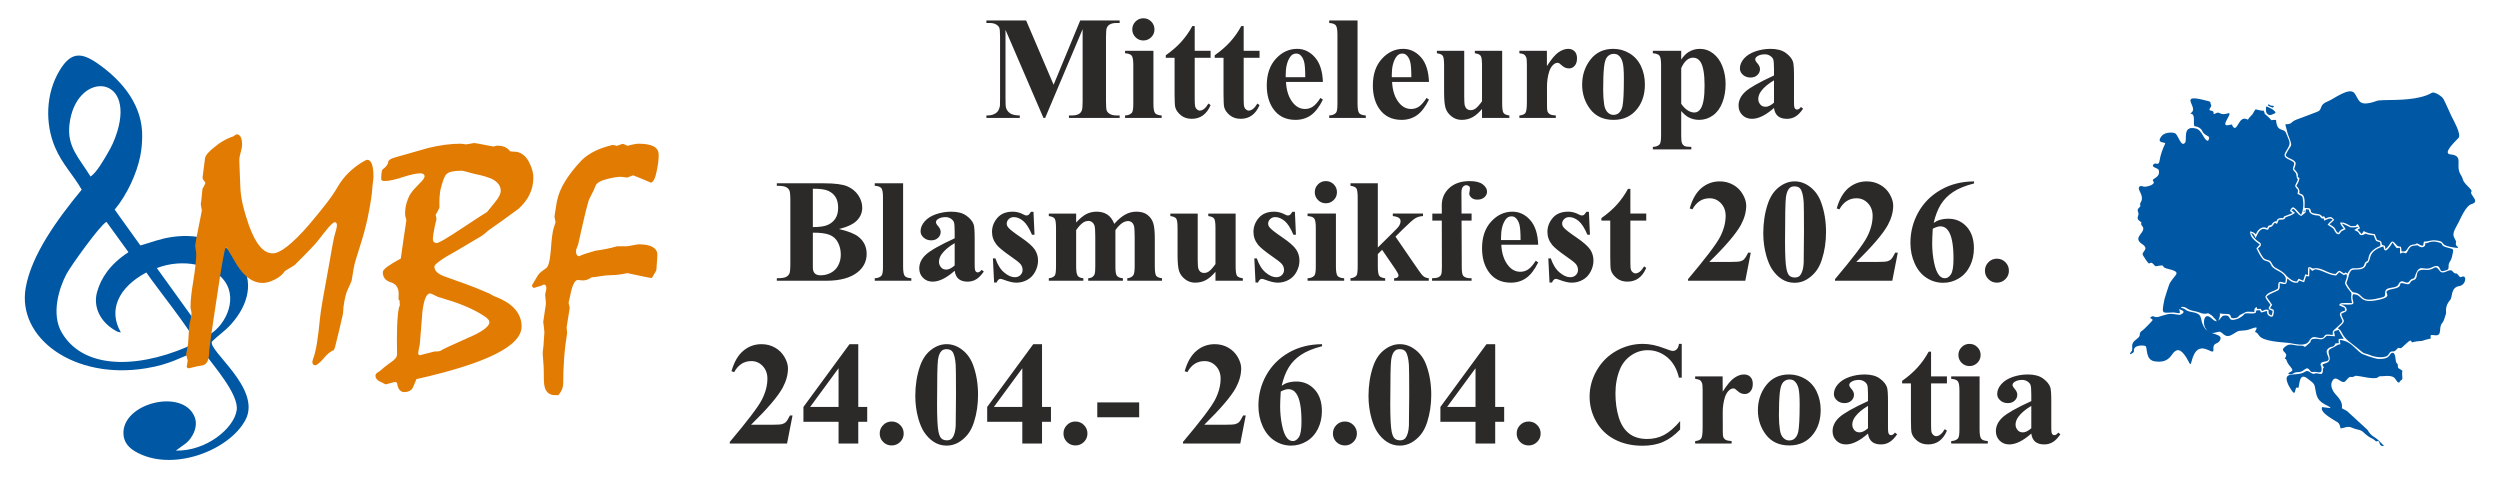
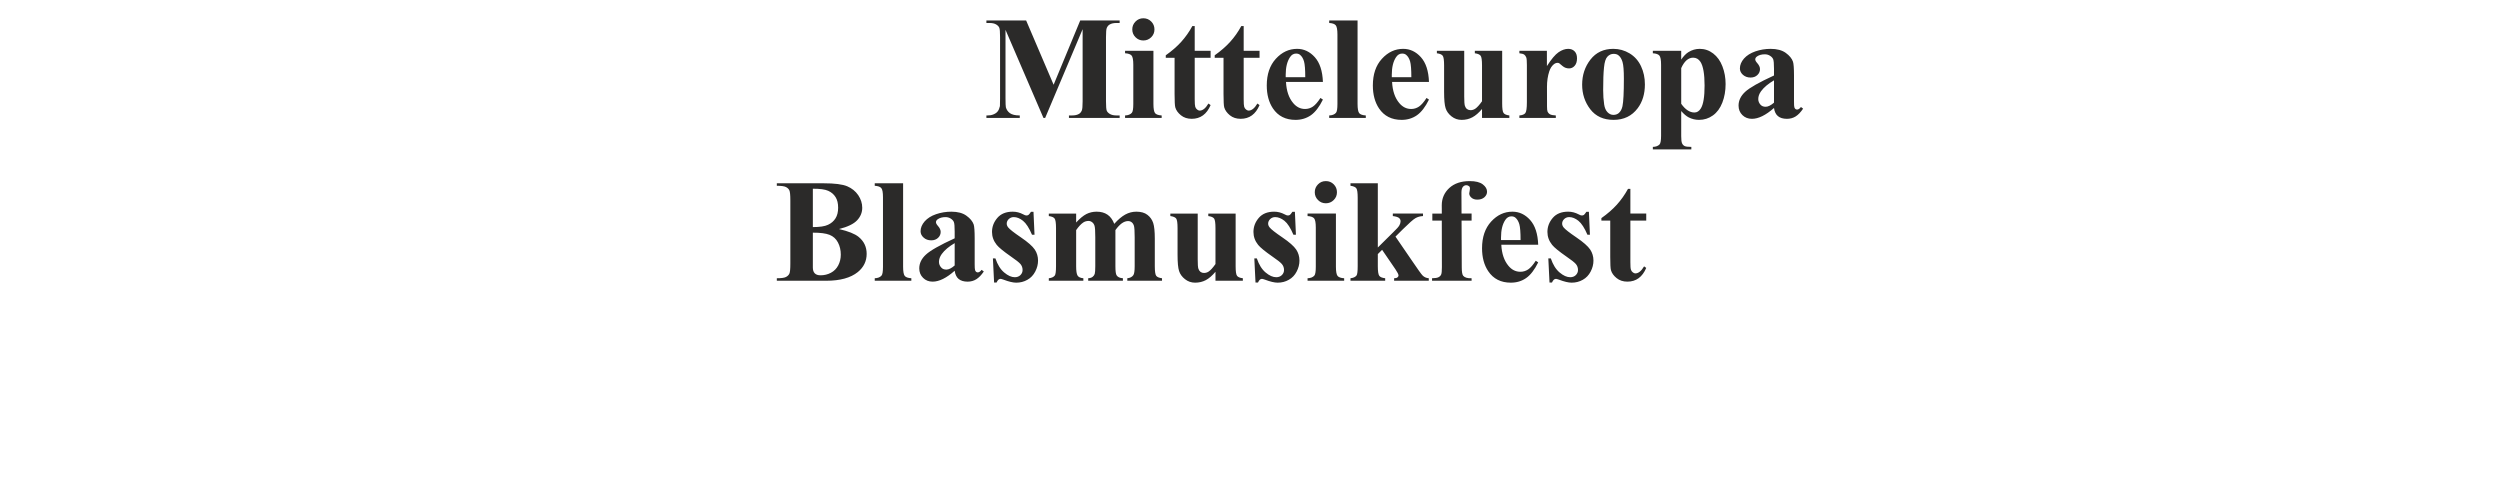
<svg xmlns="http://www.w3.org/2000/svg" xml:space="preserve" width="780px" height="154px" version="1.1" style="shape-rendering:geometricPrecision; text-rendering:geometricPrecision; image-rendering:optimizeQuality; fill-rule:evenodd; clip-rule:evenodd" viewBox="0 0 780 153.64">
  <defs>
    <style type="text/css">
   
    .fil0 {fill:none}
    .fil2 {fill:#0057A4}
    .fil4 {fill:#2B2A29;fill-rule:nonzero}
    .fil1 {fill:#0057A4;fill-rule:nonzero}
    .fil3 {fill:#E27B02;fill-rule:nonzero}
   
  </style>
  </defs>
  <g id="Layer_x0020_1">
-     <polygon class="fil0" points="0,0 780,0 780,153.64 0,153.64 " />
-     <path class="fil1" d="M714.05 120.09c-2.37,-5.02 2.5,-2.5 5.13,-4.3 1.24,-0.85 1.9,1.08 2.99,0.59 1.08,-0.49 2.62,1.21 2.59,-1.24 -0.01,-0.91 0.65,-0.26 -0.03,-1.22 -0.76,-1.08 2.99,-0.08 1.98,-3.24 -0.7,-2.21 0.41,-1.77 2.25,-3.02 1.45,-0.98 1.31,0.5 1.08,-1.81 3.47,0.49 4.07,2.24 6.67,4.22 0.49,0.38 4.36,1.66 5.04,1.71 4.66,0.31 3.44,-2.07 4.91,-1.87 0.78,0.1 0.74,2.79 1,3.06 0.79,0.82 0.28,0.41 0.55,1.58 0.06,0.25 0.94,0.56 1.33,0.92 -0.3,1.79 0.43,2.58 -0.45,3.03 -0.55,0.28 -0.44,1.61 -1.7,-0.38 -0.95,-1.52 -3.29,-0.87 -4.82,-0.9 -0.86,-0.01 0.02,0.97 -3.87,0.42 -0.44,-0.06 -3.62,-0.7 -3.86,-0.55 -1.71,1.04 -1.11,-0.7 -2.96,1.54 -1.23,1.48 -2.81,-1.93 -4.04,-0.21 -1.02,1.42 -0.2,3.26 0.85,4.41 1.26,1.4 2.24,2.52 1.98,4.35 -0.01,0.09 1.21,0.59 1.62,0.9 0.18,0.14 6.32,5.79 6.34,5.82 1.41,2.34 1.91,1.79 3.68,3.5 0.52,0.5 1.02,1.02 1.51,1.53 -2.05,0.37 -0.85,-2.08 -2.39,-1.38 -0.17,0.07 -0.48,-0.52 -1.22,-0.86 -2.11,-0.99 -2.57,-2.01 -3.55,-2.53 -0.54,-0.28 -1.71,-0.37 -2.85,-0.9 -1.27,-0.6 -2.19,0.02 -3.54,0.24 -0.45,-2.18 -0.84,-1.71 -2.8,-3.06 -0.95,-0.66 -3.63,-2.2 -2.96,-3.61 0.29,-0.02 4.2,0.79 1.85,-0.32 -3.55,-1.69 -3.55,-2.83 -4.13,-6.09 -0.2,-1.14 -1.34,-1.72 -2.33,-2.52 -3,-2.38 -2.28,3.48 -3.01,2.93 -1.11,-0.84 -0.34,3.24 -1.98,0.69 -0.3,-0.47 -0.58,-0.94 -0.86,-1.43zm26.86 -47.24c-1.2,-0.11 -2.38,-0.33 -3.44,-0.93 -0.23,0.3 -0.44,0.61 -0.63,0.95 -0.43,-0.47 -0.82,-0.97 -1.29,-1.39 0.2,-0.11 0.59,-0.33 0.78,-0.44 -0.25,-0.45 -0.41,-0.99 -0.82,-1.33 -0.21,0.2 -0.41,0.4 -0.59,0.62 -0.48,0 -0.96,0.02 -1.44,0.05 -1.05,-0.58 -2.13,-1.35 -3.4,-1.09 0.25,0.7 0.7,1.29 1.17,1.85 -0.74,0.19 -1.29,0.68 -1.66,1.34 -0.59,-0.17 -0.74,-0.81 -1.03,-1.27 -0.34,-0.72 -1.17,-0.98 -1.78,-1.42 0.53,-0.43 1.05,-0.87 1.5,-1.37 -0.36,-0.35 -0.66,-0.87 -1.21,-0.89 -0.55,0.03 -1.04,0.28 -1.54,0.46 -0.1,-0.17 -0.3,-0.52 -0.4,-0.7 -0.15,0.04 -0.44,0.12 -0.58,0.16 -0.72,-1.34 -2.46,-0.57 -3.49,-1.45 -0.14,-0.37 -0.07,-0.88 -0.41,-1.13 -0.53,-0.16 -1.09,-0.16 -1.62,-0.17 -0.02,-1.26 0.21,-2.59 -0.35,-3.76 -0.23,-0.54 -0.89,-0.6 -1.35,-0.84 0.34,-0.93 -0.21,-1.66 -0.86,-2.26 0.43,-0.77 0.88,-1.56 0.97,-2.45 -0.13,-0.09 -0.4,-0.29 -0.53,-0.38 0.29,-1.05 -0.49,-1.78 -1.14,-2.46 0.2,-0.65 0.54,-1.29 0.47,-1.98 -0.57,-1.06 -1.93,-1.18 -2.8,-1.91 -0.29,-0.21 -0.34,-0.47 -0.17,-0.79 1.65,-3.42 2.24,-1.72 0.66,-5.89 -0.35,-0.93 -0.58,-2.25 -0.92,-3.36 2.57,-0.18 1.27,-0.56 3.43,-1.46 0.93,-0.39 6.87,-2.49 7.13,-2.76 0.99,-1.03 0.19,-1.97 2.79,-2.99 1.77,-0.69 6.8,-4.68 8.32,-2.41 1.25,1.85 1.21,3.68 4.76,2.93 2.17,-0.46 1.58,-0.82 4.33,-0.87 4.5,-0.08 11.07,0.01 15.01,-2.31 0.7,-0.41 3.09,1.05 3.57,1.94 0.82,1.51 1.72,3.77 2.54,5.44 0.54,1.09 3.1,5.55 2.19,6.69 -0.42,0.53 -5.28,4.91 -2.58,5.16 4.45,0.41 1.31,3.42 3.3,6.46 0.97,1.48 0.08,1.43 2.21,3.54 2.4,2.38 -0.03,0.93 1.5,3.03 0.92,1.26 1.21,2.01 -0.4,2.49 -1.78,0.54 -3.29,4.25 -4.1,5.83 -0.67,1.31 -2.03,3.16 -1.36,4.49 1.16,2.32 0.44,0.82 0.59,2.35 0.05,0.58 2.36,1.46 -1.67,0.68 -3.57,-0.69 -1.39,-1.67 -4.33,-2 -2.11,-0.24 -2.56,0.4 -3.73,0.33 -0.84,-0.05 0.4,2.31 -1.97,0.76 -0.66,-0.44 -0.6,0.11 -1.34,0.15 -2.64,0.14 -1.6,2.69 -3.94,2.09 -0.09,-2.55 -0.54,-0.61 -1.67,-2.07 -1.74,-2.23 -1.5,0.05 -3.35,1.44 -0.21,-1.23 0.15,-0.93 -0.92,-1.3 -0.48,-0.16 0.09,-1.17 -1.05,-1.39 -0.87,-0.16 -0.64,-0.35 -1.11,-1.44 -0.08,-0.19 -0.16,-0.38 -0.25,-0.57zm-28.07 -25.04c-0.12,0.39 -0.06,0.9 0.28,1.17 0.79,0.66 1.9,0.84 2.62,1.6 0.17,0.57 -0.24,1.13 -0.32,1.7 -0.19,0.53 0.37,0.91 0.65,1.28 0.71,0.58 0.17,1.66 0.9,2.26 -0.27,0.66 -0.67,1.28 -0.89,1.96 0.09,0.56 0.62,0.92 0.93,1.37 -0.08,0.37 -0.14,0.75 -0.16,1.14 0.5,0.41 1.43,0.44 1.57,1.19 0.35,1.77 0.32,3.72 -0.48,5.37 -0.76,-0.68 -1.29,-1.59 -2.12,-2.18 -0.68,-0.51 -1.15,0.44 -1.34,0.97 0.28,0.22 0.56,0.44 0.85,0.67 -0.89,0.36 -1.8,0.67 -2.68,1.03 -0.07,0.14 -0.22,0.4 -0.29,0.54 -0.84,-0.07 -1.9,-0.05 -2.07,1 -0.83,-0.09 -1.29,0.56 -1.67,1.19 -0.68,-0.04 -1.11,0.32 -1.27,0.97 -1.49,-0.89 -3.05,0.48 -3.5,1.89 -0.47,-0.53 -1.13,-0.78 -1.8,-0.93 -0.14,1.9 1.69,3.08 3.01,4.11 -0.35,0.4 -0.73,0.78 -1.06,1.19 0.56,1.16 1.12,2.36 1.97,3.35 0.62,0.82 2.03,0.45 2.42,1.49 0.75,2.13 3.63,2.1 4.59,4.05 0.37,0.58 0.12,1.25 0.02,1.87 -0.66,0.02 -1.47,-0.6 -2.03,-0.1 -0.26,0.59 -0.09,1.28 -0.27,1.9 -1.21,0.97 -3.25,1.01 -3.93,2.57 0.33,0.93 1.1,1.65 1.61,2.5 -0.24,0.4 -0.6,0.79 -0.53,1.3 1.38,0.94 1.42,-0.1 0.9,2.03 -1.08,-0.59 -0.9,-0.46 -0.98,-1.76 -2.03,-0.41 -1.68,1.21 -2.4,-0.32 -0.37,0 -0.74,0.02 -1.1,0.05 -0.05,-0.15 -0.15,-0.47 -0.21,-0.62 -0.71,0.35 -0.74,0.81 -0.69,1.54 -3.2,-0.1 -1.88,-0.3 -4.45,0.94 -0.58,0.28 -0.37,1.03 -2.26,1.02 -1.08,-0.01 -0.16,-1.36 -1.83,-1.34 -3.59,0.06 -1.61,-1.01 -2.43,1.37 -0.64,1.85 -0.88,0.53 -1.2,0.26 -1.15,-0.99 -0.39,-0.81 -2.13,-1.79 -0.36,-0.2 -0.86,0.48 -2.75,-0.25 -1.83,-0.7 -2.47,-0.33 -4.15,-1.43 -1.08,-0.7 -2.43,-0.24 -1.19,0.06 1.1,0.27 0.8,0.83 2.85,1.18 4.15,0.69 2,2.27 4.17,5.18 1.57,2.09 5.99,1.48 4.55,3.81 -0.74,1.19 -2.15,0.44 -1.96,2.72 0.21,2.67 -4.82,-4.5 -6.86,3.84 -0.4,1.66 -0.72,-0.07 -1.68,-1.5 -1.57,-2.33 -2.81,-3.1 -4.51,-0.59 -1.28,1.88 -3.11,2.28 -5.32,1.92 -2.94,-0.48 -2.13,-4.25 -2.82,-4.75 -0.37,-0.27 -3.73,-0.52 -3.63,1.43 0.02,0.33 0.04,0.29 -0.14,0.55 -0.51,0.41 -1.72,1.06 -0.72,-0.18 1.05,-1.29 -0.77,-2.18 1.75,-4.01 1.88,-1.36 0.01,-1.58 1.98,-2.82 0.34,-0.21 3,-2.95 3,-3.1 0,-0.45 -1.47,-0.5 -0.25,-1.11 0.76,-0.38 0.61,0.76 2.97,-0.16 3.03,-0.97 2.94,-0.65 5.7,-0.33 0.07,0.01 2.27,-0.83 0.56,-1.5 -1.26,-0.5 -0.47,-0.5 -0.52,0.94 -0.26,0.1 -1.47,-0.18 -1.96,-0.2 -3.69,0.1 -3.77,0.75 -2.83,-4.12 0.07,-0.37 1.49,-4.75 1.67,-5.04 1.75,-2.91 4.03,-3.35 -0.81,-4.5 -2.44,-0.59 0.17,-1.42 -3.48,-0.76 -0.59,0.1 -1.07,-1.69 -2.06,-0.88 -0.36,0.29 -1.7,-2.07 -1.95,-2.41 -0.93,-1.25 2.25,-1.93 -0.35,-3.64 -3.35,-2.21 1.67,-3.66 0.05,-5.61 -0.96,-1.15 0.43,-0.71 -0.74,-1.51 -1.5,-1.04 -0.03,-1.74 -0.52,-2.76 -0.69,-1.44 1.02,-1.44 0.63,-2.3 -0.4,-0.9 1.54,-1.12 -0.2,-4.41 -0.65,-1.22 0.1,-1.81 1.18,-1.34 0.64,0.27 4.11,-0.55 3.06,-1.72 -0.73,-0.83 2.32,-0.89 1.76,-3.35 -0.19,-0.87 -2.76,-0.85 -1.52,-1.97 0.63,-0.57 1.52,0.88 1.81,-1.32 0.17,-1.31 1.04,-3.8 1.68,-4.97 0.41,-0.73 -3.01,0.1 -1.15,-2.36 0.86,-1.13 2.77,-1.33 4.08,-1.01 1.17,0.29 1.95,4.61 3.28,3.04 0.8,-0.94 -1.01,-5.53 3.43,-4.44 1.95,0.48 2.4,3.71 3.7,3.81 0.16,0.01 0.73,-1.06 0.11,-1.38 -2.37,-1.24 -1.36,-1.68 -2.68,-2.6 -1.64,-1.15 -1.84,0.52 -1.78,-2.53 0.06,-3.07 -2.02,-1.24 -0.69,-2.36 2.11,-1.78 -4.79,-6.21 5.12,-3.51 1.08,0.29 0.49,0.31 0.91,1.16 0.4,0.8 -1.49,1.63 0.26,1.9 1.13,0.18 -0.16,1.54 1.33,0.7 1.09,-0.62 1.25,0.86 3.54,0.1 2.41,-0.79 -3.01,4.56 0.57,3.59 1.4,-0.39 0.59,0.1 1.3,0.73 1.34,1.19 1.68,-3.77 4.24,-2.48 0.49,0.24 0.18,-0.06 0.89,-0.74 1.37,-1.31 0.91,-1.34 1.76,-2.39 0.92,0.18 1.56,0.43 2.53,0.44 0.73,1.51 -0.39,0.32 1.22,1.75 2,1.78 0.3,1.05 2.63,1.11 0.33,4.16 2.43,2.31 3.14,4.14 1.16,3.03 1.71,2.92 0.05,5.51 -0.23,0.36 -0.31,0.53 -0.47,0.93zm-3.89 -14.46c-0.42,-0.18 -1.84,-0.57 -1.18,-0.97 0.13,-0.08 0.35,0.33 0.98,0.42 0.59,0.08 0.99,-0.09 0.46,0.52 -0.1,0.12 -0.09,0.09 -0.26,0.03zm0.14 0.63c1.08,0.95 1.33,1.01 -0.33,1.63 -0.95,0.36 -1.73,-0.32 -1.76,-1.27 -0.07,-1.76 -0.04,-1.4 1.58,-0.65 0.25,0.12 0.29,0.12 0.51,0.29zm5.8 31.38c0.15,-0.09 0.46,-0.27 0.62,-0.36 0.94,0.61 1.38,1.81 2.49,2.2 0.42,-0.37 0.9,-0.68 1.32,-1.06 0.06,-0.36 0.1,-0.72 0.12,-1.08 0.3,0.06 0.61,0.12 0.93,0.18 0.08,1.48 1.7,1.78 2.89,1.83 0.78,-0.05 0.8,1.29 1.69,0.85 0.08,0.25 0.15,0.49 0.23,0.74 0.83,-0.35 1.78,-1.06 2.63,-0.33 -0.57,0.49 -1.15,0.98 -1.6,1.59 0.55,0.38 1.13,0.71 1.66,1.11 0.56,0.56 0.67,1.6 1.53,1.85 0.63,0.18 0.79,-0.59 1.17,-0.92 0.42,-0.23 0.86,-0.43 1.28,-0.65 -0.4,-0.6 -0.82,-1.18 -1.21,-1.77 0.94,0.27 1.77,0.8 2.66,1.19 0.88,0.13 1.77,-0.03 2.65,-0.11 -0.47,0.32 -0.94,0.63 -1.41,0.96 0.39,0.21 0.78,0.4 1.19,0.59 0.21,0.32 0.36,0.7 0.68,0.93 0.55,0.23 1.13,-0.04 1.57,-0.39 0.85,0.31 1.73,0.48 2.63,0.52 0.77,1.86 0.37,1.75 1.95,2.15 0.36,1.85 0.13,0.71 -2.03,2.37 -2.04,1.57 -1.3,3.23 -1.95,3.53 -1.61,0.73 -0.03,1.93 -2.8,2.21 -0.46,0.04 -0.95,0.03 -1.41,0.02 -1.01,-0.06 -1.56,0.91 -1.96,1.68 -0.13,-0.09 -0.39,-0.28 -0.52,-0.38 -0.15,0.09 -0.44,0.26 -0.59,0.35 -0.45,-0.31 -0.89,-0.67 -1.4,-0.86 -0.53,0.11 -0.81,0.66 -1.19,0.99 -2.5,0 -4.55,-2.4 -7.09,-1.66 -0.42,-0.29 -0.91,-0.56 -1.43,-0.39 -0.17,0.79 -0.08,1.59 -0.09,2.39 -0.29,-0.08 -0.57,-0.15 -0.85,-0.22 -0.24,0.66 -0.46,1.32 -0.66,1.99 -0.48,-0.22 -0.95,-0.43 -1.43,-0.63 -0.19,0.29 -0.37,0.58 -0.55,0.87 -1.33,0.05 -2.32,-0.96 -3.24,-1.77 -0.89,-1.23 -2.29,-1.86 -3.55,-2.61 -0.81,-0.44 -0.92,-1.48 -1.6,-2.06 -0.68,-0.35 -1.59,-0.32 -2.07,-1 -0.67,-0.88 -1.15,-1.88 -1.67,-2.85 0.36,-0.41 1.08,-0.72 0.89,-1.39 0.01,-0.38 -0.44,-0.49 -0.67,-0.71 -1.06,-0.65 -1.84,-1.66 -2.37,-2.77 0.83,0.16 1.14,0.9 1.38,1.62 0.58,-0.91 0.85,-2.13 1.85,-2.68 0.64,-0.44 1.38,0.05 2.06,0.1 0.15,-0.27 0.29,-0.53 0.42,-0.81 0.86,0.02 1.24,-0.76 1.64,-1.38 0.19,0.08 0.57,0.25 0.76,0.33 0.18,-0.43 0.36,-0.86 0.54,-1.28 0.77,-0.08 1.82,0.2 2.11,-0.76 1.02,-0.36 2.09,-0.67 2.94,-1.37 -0.38,-0.3 -0.76,-0.59 -1.14,-0.89zm17.19 22.85c0.17,-0.76 0.53,-1.46 0.68,-2.23 0.2,-0.78 0.46,-1.79 1.36,-2.02 1.56,-0.16 3.62,0.28 4.15,-1.79 0.14,-0.55 0.72,0.14 1.22,-2.07 0.42,-1.88 2.39,-2.93 4.13,-3.39 0.16,0.83 0.41,1.95 1.5,0.7 2.13,-2.46 0.68,-2.49 2.5,-0.34 0.45,0.53 1.22,-0.42 1.19,0.43 -0.11,2.73 0.09,0.61 1.49,1.29 0.98,0.47 0.86,-2.04 2.61,-2.27 2.25,-0.3 0.77,-0.23 2.35,0.39 0.73,0.28 1.79,-0.44 1.34,-1.18 0.85,0.16 1.77,-1.17 4.71,-0.15 1.21,0.42 -0.27,0.89 2.72,1.6 1.68,0.4 1.47,0.43 1.08,2.35 -0.47,2.31 -1.2,1.71 -1.16,3.67 0.02,0.96 -0.7,0.93 -1.71,1.2 -1.48,0.41 -0.33,-2.76 -3.57,-1.13 -2.52,1.27 -3.81,-1.6 -5.18,2.72 -0.44,1.38 -0.7,0.14 -1.82,1.63 -0.97,1.3 -2.3,-1.35 -3.35,0.93 -0.79,1.72 -4.35,0.22 -4.17,2.85 0.07,1.18 -0.52,1.1 -1.86,1.43 -6.5,1.65 -4.5,-1.46 -7.96,-1.78 -0.69,-0.06 -1.93,-2.19 -2.25,-2.84zm-2.52 13.87c2.95,-2.6 1.32,-1.87 0.9,-4.39 0.75,-0.43 2.23,-0.56 1.53,-1.85 -0.66,-1.19 -3.64,-1.06 0.79,-0.98 2.91,0.05 0.49,-1.39 1.39,-3.22 3.2,-0.11 1.5,3.36 8.52,1.59 5,-1.26 -0.91,-2.38 4.03,-3.29 3.87,-0.72 0.59,-2.45 3.81,-1.55 1.9,0.52 1.02,-0.8 2.45,-1.17 2.14,-0.56 -0.36,-3.59 3.89,-3.2 2.8,0.25 2.68,-2.02 4.24,0.21 1.22,1.74 3.03,-0.93 4.05,0.21 1.29,1.46 0.91,-0.03 1.91,1.33 0.89,1.23 1.01,-0.21 1.9,0.5 0.43,0.35 0.17,2.5 -1.64,2.79 -2.76,0.43 -2.1,3.45 -2.86,4.32 -1.85,2.12 -1.15,3.82 -1.32,4.29 -0.34,0.93 -0.56,2.23 -1.2,2.95 -1.29,1.47 0.29,4.19 -2.43,3.78 -1.56,-0.24 -1.1,0.1 -1.12,1.04 -0.84,0.22 -1.76,0.36 -2.55,0.7 -0.2,0.09 -1.69,0.09 -2.44,0.3 -1.5,0.41 -0.68,0.05 -1.24,-0.33 -0.52,-0.34 -2.75,2.42 -3.19,2.36 -1.14,-0.15 -0.4,-0.37 -1.66,0.77 -0.62,0.57 -1.28,-0.36 -2.06,1.12 -0.74,1.4 -4.1,0.93 -5.41,0.4 -3.14,-1.29 -1.27,0.2 -4.58,-2.54 -2.07,-1.71 -3.48,-2.32 -4.7,-4.72 -0.51,-1.01 -0.48,-0.65 -1.13,-1.23l0.12 -0.19zm-9 -18.63c0.28,0.29 0.55,0.59 0.83,0.89 0.33,-0.17 0.65,-0.34 0.98,-0.51 2.29,0.23 4.16,1.87 6.49,1.94 0.34,-0.35 0.68,-0.7 1.01,-1.04 0.47,0.3 0.93,0.61 1.4,0.92 0.2,-0.09 0.59,-0.26 0.79,-0.34 0.5,1.01 -0.29,1.92 -0.44,2.9 0.52,1.25 1.05,1.78 1.86,2.81 0.39,0.5 0,0.9 0.09,1.84 0.18,2.15 1.09,1.36 -2.23,1.5l-0.63 0.03c-0.38,0.03 -0.94,0.25 -0.8,0.73 1.65,0.86 1.73,0.29 1.72,1.66 -0.85,0.11 -1.88,0.51 -1.49,1.54 0.82,2.15 1.33,1.41 -0.94,3.55 -1.49,1.42 -1.41,0.87 -1.38,2.47 -3.38,-0.57 -2.03,0.51 -3.22,0.87 -1.51,0.46 -2.87,-1.3 -4.13,0.95 -1.11,1.98 -4.5,0.91 -6.23,0.66 -2.23,-0.26 -8.26,-0.41 -9.47,-2.39 -1.1,-1.82 -1.62,-0.11 -0.75,-2.05 0.46,-1.04 -2.08,0.34 -3.28,0.48 -2.6,0.32 -1.86,-0.18 -4.15,1.26 -2.66,1.68 -3.09,-1.14 -4.4,-0.78 -1.77,0.48 -3.04,0.81 -4.21,-1.33 -0.76,-1.39 -0.4,-5.25 2.23,-2.7 2.1,2.04 2.46,-0.81 3.54,-1 2.93,-0.51 0.71,2.27 4.39,0.97 0.6,-0.21 1.71,-0.93 2.08,-1.45 0.47,-0.68 2.87,0.22 3.62,-0.52 0.12,-0.83 0.01,-0.6 1.23,-0.71 0.49,0.99 0.31,0.77 2.01,0.27 0.5,-0.15 -0.19,0.95 1.08,1.6 0.98,0.5 1.11,-0.13 1.25,-1.07 0.17,-1.13 -0.18,-0.98 -1.19,-1.42 0.23,-0.35 0.46,-0.7 0.7,-1.05 -0.59,-0.86 -1.19,-1.7 -1.78,-2.54 0.98,-0.99 2.36,-1.3 3.54,-1.95 0.8,-0.46 0.53,-1.5 0.61,-2.26 0.64,0.06 1.35,0.49 1.96,0.13 0.33,-0.48 0.29,-1.1 0.4,-1.65 0.89,0.84 2,1.66 3.31,1.3 0.09,-0.16 0.27,-0.46 0.36,-0.61 0.52,0.19 1.03,0.38 1.56,0.53 0.22,-0.63 0.42,-1.27 0.61,-1.91 0.25,0.02 0.73,0.06 0.97,0.08 0.07,-0.87 0.06,-1.73 0.1,-2.6zm0.96 22.16c2.44,-0.48 2.53,0.97 4.33,-0.94 0.19,-0.2 2.19,0.08 2.66,0.06 -0.32,-1.69 -0.69,-1.49 1.15,-1.98 1.84,3.67 2.26,2.54 0.02,2.83 -0.2,1.61 0.59,1.26 -1,1.37 -0.68,1.64 -1.29,0.56 -2.44,1.78 -1.33,1.43 2.15,3.62 -1.19,3.95 -0.61,0.06 -1.4,0.59 -0.86,1.38 0.17,0.24 0.4,1.88 -0.41,1.92 -0.91,0.04 -0.91,-0.26 -2.32,-0.1 -0.97,0.11 -0.95,-1.99 -2.49,-0.73 -1.6,1.32 -2.16,0.31 -3.56,1.24 -0.49,0.33 -2.61,0.4 -0.56,-0.67 1.19,-0.62 -0.88,-1.56 -1.44,-3.46 -0.3,-1.04 -0.91,0.17 -0.21,-1.22 0.74,-1.46 -2.6,-1.6 0.27,-3.4 1.22,-0.76 2.46,0.1 4.22,0.02 2.15,-0.1 0.48,1.37 2.94,-0.86 0.62,-0.56 0.01,-0.86 0.89,-1.19zm-2.73 -40.07c0.93,0.05 -0.43,0.83 0,0z" />
-     <path class="fil2" d="M25.49 59c-7.66,9.27 -15.66,20.34 -17.46,30.54 -2.8,15.83 15.2,28.85 37.49,25.19 7.65,-1.25 10.28,-3.23 17.38,-5.91 3.37,4.7 11.68,13.94 10.95,18.96 -0.82,5.67 -9.45,12.83 -18.99,12.63 2.65,-2.03 3.72,-2.29 5.09,-4.6 0.92,-1.52 1.62,-3.77 0.79,-5.87 -3.6,-9.15 -22.81,-4.37 -22.22,5.36 0.14,2.35 1.46,4.08 3.64,5.36 11.46,6.74 29.51,-0.34 34.46,-9.9 5.05,-9.76 -11.81,-21.54 -10.48,-24.38 1.87,-1.87 4.04,-3.27 5.91,-5.35 5.56,-6.17 7.27,-13.5 2.77,-19.75 -4.25,-5.92 -12.25,-8.84 -21.16,-7.52 -4.06,0.6 -5.96,1.57 -9.87,2.63l-8.01 -11.17c3.91,-4.69 6.87,-11.3 7.95,-16.56 0.45,-2.23 0.58,-3.87 0.63,-6.12 0.2,-9.28 -5.51,-17.08 -13.91,-22.92 -5.08,-3.53 -8.33,-3.67 -11.86,2.19 -4.38,7.26 -4.52,16.6 -1.47,23.85 2.25,5.37 5.75,8.71 8.37,13.34zm38.8 45.78c5.58,-2.49 10.13,-11.12 5.85,-17.19 -3.68,-5.21 -13.16,-7.26 -21.2,-4.13l15.35 21.32zm-36.04 -49.88c1.92,-1.27 4.1,-5.18 5.07,-6.81 1.41,-2.35 2.39,-4.37 3.25,-7.17 5.59,-18.16 -13.1,-18.97 -14.92,-2.11 -0.73,6.86 2.99,10.22 6.6,16.09zm-8.91 48.81c7.42,12.4 26.15,10.65 41.75,3.1 -0.65,-2.84 -12.82,-18.03 -15.43,-21.98 -8.81,4.7 -11.95,11.85 -7.95,18.69 -1.1,-0.17 -0.9,-0.09 -1.94,-0.7 -4.51,-2.67 -6.76,-7.25 -5.49,-11.86 1.19,-4.29 3.94,-8.64 9.8,-12.46l-6.86 -9.47c-1.95,0.95 -11.1,13.71 -12.46,16.26 -2.32,4.36 -4.92,12.57 -1.42,18.42z" />
-     <path class="fil3" d="M62.98 65.51c-0.11,-0.68 -0.23,-1.4 -0.37,-2.15 0,0.3 0.05,0.07 0.16,-0.71 0.1,-0.79 0.24,-2.13 0.42,-4.03 0.28,-0.38 0.47,-0.71 0.59,-0.99 0.1,-0.3 0.23,-0.56 0.33,-0.8 -0.31,-0.37 -0.54,-0.68 -0.7,-0.94 -0.15,-0.25 -0.22,-0.47 -0.22,-0.63 0.28,-2.08 0.52,-4.06 0.76,-5.93 0.04,-0.5 0.33,-1.08 0.89,-1.72 0.58,-0.67 1.35,-1.36 2.34,-2.1 0.78,-0.66 1.55,-1.2 2.3,-1.63 0.75,-0.44 1.48,-0.81 2.16,-1.09 0.92,-0.29 1.46,-0.55 1.64,-0.74 0.17,-0.21 0.35,-0.32 0.56,-0.32 0.54,0 0.96,0.28 1.25,0.82 0.3,0.54 0.44,1.36 0.44,2.44 0,0.58 -0.14,1.38 -0.44,2.39 -0.28,1.03 -0.43,1.78 -0.43,2.25 0,0.21 0.03,0.97 0.08,2.33 0.06,1.36 0.13,3.32 0.23,5.86 0.04,1.83 0.3,3.78 0.78,5.86 0.49,2.07 1.14,4.23 1.92,6.46 1.05,2.93 2.2,5.11 3.42,6.56 1.22,1.45 2.56,2.16 4.02,2.16 1.17,0 2.71,-0.75 4.61,-2.25 1.9,-1.5 4.15,-3.73 6.74,-6.73 1.97,-2.32 3.73,-4.48 5.28,-6.48 1.56,-2.01 2.81,-3.84 3.75,-5.51 0.89,-1.5 1.94,-2.84 3.12,-4.03 1.2,-1.18 2.56,-2.28 4.1,-3.26 0.47,-0.27 0.85,-0.5 1.17,-0.66 0.31,-0.17 0.54,-0.26 0.71,-0.26 0.63,0 1.12,0.45 1.45,1.38 0.33,0.92 0.49,2.28 0.49,4.08 -0.21,1.67 -0.39,3.33 -0.51,4.95 -0.31,2.56 -0.77,5.21 -1.36,7.96 -0.61,2.76 -1.38,5.62 -2.34,8.58 -0.48,1.5 -0.88,2.8 -1.23,3.94 -0.33,1.11 -0.58,2.07 -0.72,2.86 -0.07,0.43 -0.15,0.99 -0.28,1.65 -0.12,0.66 -0.24,1.43 -0.38,2.32 -0.35,0.85 -0.71,1.71 -1.13,2.55 -0.33,0.69 -0.63,1.49 -0.84,2.45 -0.23,0.96 -0.42,2.06 -0.59,3.32 0,0.24 -0.02,0.55 -0.05,0.92 -0.04,0.38 -0.07,0.77 -0.11,1.17 -0.78,3.48 -1.58,6.85 -2.41,10.11 -0.06,0.31 -0.22,0.7 -0.47,1.18 -0.43,0.12 -0.94,0.42 -1.49,0.86 -0.58,0.45 -1.17,1.06 -1.78,1.84 -0.61,0.68 -1.13,1.19 -1.54,1.5 -0.41,0.33 -0.71,0.49 -0.92,0.49 -0.28,0 -0.49,-0.09 -0.66,-0.26 -0.18,-0.16 -0.26,-0.45 -0.26,-0.87 0.03,-0.26 0.08,-0.49 0.15,-0.66 0.47,-1.15 0.89,-2.83 1.26,-5.01 0.35,-2.18 0.68,-4.86 0.99,-8.07 0.04,-0.68 0.32,-2.51 0.82,-5.51 0.51,-2.99 1.26,-7.14 2.25,-12.46 0.14,-0.85 0.31,-1.9 0.54,-3.14 0.21,-1.23 0.49,-2.66 0.84,-4.27 0.24,-0.82 0.43,-1.51 0.59,-2.11 0.14,-0.59 0.23,-1.02 0.23,-1.3 0,-0.35 -0.07,-0.6 -0.2,-0.73 -0.1,-0.16 -0.29,-0.25 -0.52,-0.25 -0.21,0 -0.57,0.26 -1.13,0.8 -0.54,0.53 -1.22,1.31 -2.04,2.37 -0.47,0.58 -0.96,1.19 -1.45,1.83 -0.49,0.67 -1.01,1.29 -1.55,1.9 -0.92,0.96 -1.78,1.85 -2.56,2.71l-3.77 3.78c-0.35,0.21 -0.76,0.45 -1.25,0.77 -0.49,0.29 -1.08,0.66 -1.76,1.06 -0.65,1.03 -1.68,1.9 -3.09,2.63 -1.41,0.73 -2.72,1.1 -3.9,1.1 -1.43,0 -2.81,-0.46 -4.12,-1.34 -1.3,-0.91 -2.58,-2.3 -3.81,-4.17 -0.54,-0.92 -1.08,-1.85 -1.61,-2.75 -0.52,-0.93 -1.1,-1.85 -1.71,-2.78l-0.26 0.06c-0.17,0.21 -0.48,1.58 -0.94,4.15 -0.47,2.54 -1.06,6.29 -1.78,11.22 -0.78,5.09 -1.39,9.06 -1.79,11.98 -0.42,2.89 -0.63,4.75 -0.63,5.61 -0.07,1.17 -0.28,2.06 -0.64,2.68 -0.35,0.63 -0.91,1 -1.66,1.1 -0.37,0.04 -0.91,0.14 -1.59,0.28 -0.68,0.16 -1.5,0.35 -2.44,0.59 -0.17,-0.03 -0.33,-0.08 -0.47,-0.17 -0.12,-0.09 -0.19,-0.21 -0.19,-0.38l0.3 -1.89 -0.51 -1.95c0.21,-1.05 0.42,-2.07 0.61,-3.05 0.14,-2.04 0.26,-3.97 0.37,-5.77 0.03,-0.37 0.15,-1.01 0.38,-1.88 0.23,-0.89 0.33,-1.55 0.33,-1.99 0,-0.24 -0.05,-0.59 -0.15,-1.05 -0.11,-0.47 -0.16,-0.81 -0.16,-1.04 0,-1.88 0.29,-4.66 0.91,-8.32 0.59,-3.67 0.88,-6.46 0.88,-8.36 -0.1,-0.79 -0.22,-1.57 -0.34,-2.36 0.15,-1.22 0.43,-2.75 0.82,-4.58 0.36,-1.85 0.8,-3.99 1.27,-6.43zm55.48 50.11c0.31,-0.28 0.75,-0.64 1.31,-1.1 0.56,-0.47 1.29,-1.01 2.18,-1.67 0.68,-0.44 1.16,-0.85 1.48,-1.27 0.29,-0.4 0.45,-0.84 0.45,-1.27 0,-1.61 -0.02,-2.64 -0.03,-3.07 -0.02,-0.46 -0.02,-0.79 -0.02,-1.03 0,-3.28 0.09,-5.84 0.26,-7.67 0.16,-1.85 0.38,-3 0.66,-3.43l-0.1 -1.54 -0.32 -0.36c0,-0.37 0.02,-0.7 0.04,-1 0.02,-0.29 0.02,-0.54 0.02,-0.73 0,-1.88 -0.82,-3.09 -2.48,-3.59 -1.65,-0.51 -2.47,-1.55 -2.47,-3.12 0,-0.47 0.47,-1.06 1.43,-1.76 0.96,-0.7 2.35,-1.54 4.18,-2.53 0.24,-1.66 0.51,-3.49 0.77,-5.45 0.28,-1.97 0.61,-4.15 0.97,-6.54 -0.14,-0.44 -0.22,-0.8 -0.29,-1.1 -0.07,-0.28 -0.11,-0.54 -0.11,-0.78 0,-1.19 0.14,-2.29 0.4,-3.26 0.28,-1 0.65,-1.94 1.14,-2.81 0.29,-0.49 0.69,-0.99 1.16,-1.57 0.49,-0.56 1.07,-1.17 1.75,-1.85 0.54,-0.52 0.96,-0.96 1.23,-1.36 0.27,-0.38 0.4,-0.69 0.4,-0.94 0,-0.28 -0.1,-0.49 -0.33,-0.66 -0.22,-0.17 -0.54,-0.26 -0.94,-0.26 -1.27,0 -3.12,0.4 -5.58,1.2 -2.45,0.8 -4.3,1.2 -5.52,1.2 -0.4,0 -0.7,-0.05 -0.89,-0.15 -0.19,-0.11 -0.28,-0.28 -0.28,-0.51 0,-0.68 0.04,-1.27 0.11,-1.79 0.07,-0.51 0.14,-0.86 0.24,-1.07 0.58,-0.45 1.03,-0.87 1.36,-1.27 0.31,-0.42 0.49,-0.82 0.49,-1.24 0,-0.17 0.17,-0.38 0.54,-0.66 0.35,-0.26 0.92,-0.51 1.71,-0.71 3.13,-0.89 5.52,-1.57 7.18,-2.04 1.65,-0.47 2.6,-0.75 2.84,-0.82 1.9,-0.47 3.73,-0.82 5.47,-1.05 1.75,-0.23 3.37,-0.33 4.87,-0.33 0.17,0 0.5,0.04 1.01,0.12 0.52,0.09 0.85,0.11 1.02,0.04 0.68,-0.11 1.4,-0.23 2.15,-0.37 0.21,0 0.8,0.11 1.8,0.28 0.99,0.19 2.36,0.45 4.14,0.8 0.37,-0.07 0.79,-0.16 1.22,-0.26 1,0 1.83,0.16 2.5,0.45 0.66,0.32 1.18,0.73 1.55,1.29 0.49,0.09 0.94,0.14 1.39,0.14 0.87,0 1.69,0.26 2.42,0.75 0.74,0.49 1.38,1.2 1.92,2.11 0.47,0.89 0.86,1.76 1.13,2.63 0.27,0.88 0.41,1.76 0.41,2.69 0,1.79 -0.39,3.5 -1.15,5.12 -0.77,1.62 -1.92,3.12 -3.46,4.52 -0.17,0.1 -1.01,0.71 -2.49,1.81 -1.48,1.1 -3.64,2.65 -6.46,4.62 -0.32,0.21 -0.69,0.49 -1.09,0.87 -0.41,0.37 -0.9,0.77 -1.48,1.17 -2.8,1.67 -5.51,3.26 -8.09,4.79 -2.19,1.19 -3.85,2.2 -4.96,3.02 -1.14,0.82 -1.69,1.39 -1.69,1.72 0,0.7 0.28,1.29 0.87,1.83 0.57,0.53 1.46,1 2.65,1.4 1.74,0.61 3.71,1.32 5.91,2.11 2.18,0.78 4.51,1.71 7,2.8 0.25,0.07 0.54,0.21 0.91,0.4 0.37,0.21 0.77,0.44 1.2,0.68 2.95,1.09 5.13,2.43 6.54,4.01 1.41,1.59 2.13,3.42 2.13,5.49 0,3.04 -2.74,5.93 -8.21,8.65 -5.5,2.74 -13.69,5.32 -24.6,7.77 -0.17,0.49 -0.38,0.96 -0.59,1.43 -0.23,0.49 -0.42,0.95 -0.6,1.38 -0.24,0.38 -0.57,0.68 -1.02,0.91 -0.44,0.21 -0.96,0.33 -1.54,0.33 -0.64,0 -1.15,-0.23 -1.53,-0.7 -0.39,-0.45 -0.63,-1.18 -0.77,-2.16 -0.28,-0.24 -0.49,-0.35 -0.66,-0.31l-2.91 0.76c-0.38,-0.21 -0.73,-0.38 -1.05,-0.54 -0.33,-0.15 -0.66,-0.31 -0.99,-0.49 -0.35,-0.19 -0.63,-0.45 -0.82,-0.73 -0.21,-0.29 -0.31,-0.61 -0.31,-0.94 0,-0.31 0.12,-0.56 0.33,-0.75 0.22,-0.17 0.55,-0.42 0.99,-0.68zm15.71 -24.25c-0.56,0 -1.03,0.48 -1.42,1.4 -0.4,0.94 -0.71,2.34 -0.95,4.18 -0.14,1.69 -0.27,3.42 -0.41,5.14 -0.13,1.73 -0.27,3.44 -0.41,5.15 -0.21,0.85 -0.37,1.76 -0.51,2.7l0.11 0.52 0.4 0.19c1.37,-0.36 2.89,-0.76 4.56,-1.16 1.17,0 1.87,-0.11 2.08,-0.33 0.22,-0.23 2.98,-1.52 8.28,-3.88 2.26,-0.95 3.95,-1.84 5.09,-2.68 1.13,-0.84 1.69,-1.55 1.69,-2.18 0,-0.36 -0.16,-0.73 -0.47,-1.06 -0.3,-0.35 -0.77,-0.7 -1.38,-1.08 -1.6,-1.03 -3.38,-1.95 -5.33,-2.79 -1.96,-0.84 -4.08,-1.61 -6.42,-2.28 -0.31,-0.11 -0.66,-0.21 -1.04,-0.34 -0.41,-0.12 -0.84,-0.24 -1.31,-0.38 -0.75,-0.33 -1.33,-0.61 -1.73,-0.82 -0.38,-0.19 -0.68,-0.3 -0.83,-0.3zm9.91 -38.29c-1.3,0 -2.35,0.1 -3.15,0.28 -0.8,0.19 -1.38,0.49 -1.73,0.9 -0.26,0.27 -0.54,0.81 -0.83,1.57 -0.3,0.79 -0.61,1.87 -0.96,3.23 -0.12,0.75 -0.23,1.58 -0.28,2.49 -0.05,0.92 -0.05,1.92 -0.02,3.02 -0.38,0.89 -0.76,1.63 -1.18,2.25l0.26 1.32c-0.42,1.69 -0.7,3.05 -0.87,4.08 -0.18,1.01 -0.27,1.69 -0.27,2.04 0,0.5 0.11,0.87 0.32,1.06 0.21,0.21 0.49,0.32 0.87,0.32 0.33,0 1.15,-0.37 2.44,-1.12 1.27,-0.75 3.05,-1.88 5.3,-3.38 2.49,-1.62 4.39,-2.88 5.72,-3.75 1.3,-0.85 2.07,-1.34 2.28,-1.45 0.44,-0.54 0.87,-1.08 1.31,-1.6 0.42,-0.54 0.83,-1.05 1.25,-1.57 0.58,-0.71 1.01,-1.34 1.28,-1.9 0.27,-0.56 0.41,-1.06 0.41,-1.52 0,-0.8 -0.26,-1.53 -0.76,-2.17 -0.53,-0.67 -1.29,-1.22 -2.32,-1.69 -0.33,-0.14 -0.94,-0.35 -1.81,-0.62 -0.88,-0.27 -1.99,-0.54 -3.37,-0.81 -1.11,-0.32 -2,-0.54 -2.67,-0.72 -0.64,-0.17 -1.04,-0.26 -1.22,-0.26zm30.16 70.02c-0.17,0 -0.35,0 -0.52,0 -0.16,0 -0.39,0 -0.67,0 -0.81,0 -1.49,-0.24 -2.05,-0.71 -0.58,-0.48 -0.96,-1.23 -1.15,-2.25 -0.07,-0.32 -0.12,-0.88 -0.16,-1.71 -0.03,-0.84 -0.05,-1.95 -0.05,-3.37 0,-0.57 -0.05,-1.46 -0.16,-2.7 -0.1,-1.22 -0.15,-2.12 -0.15,-2.7 0,-0.21 0.05,-0.57 0.13,-1.08 0.09,-0.51 0.14,-1.2 0.18,-2.09 0.07,-0.82 0.14,-1.82 0.21,-2.97 -0.07,-1.09 -0.19,-2.16 -0.37,-3.22 0.25,-1.81 0.52,-3.64 0.82,-5.53 0.04,-0.26 0.02,-0.76 -0.07,-1.48 -0.09,-0.71 -0.14,-1.18 -0.14,-1.43 0,-0.24 0.07,-0.59 0.19,-1.04 0.11,-0.46 0.18,-0.84 0.18,-1.1 0,-0.35 -0.07,-0.61 -0.18,-0.82 -0.12,-0.21 -0.29,-0.31 -0.54,-0.31 -0.17,0.07 -0.36,0.15 -0.59,0.24 -0.23,0.07 -0.45,0.18 -0.68,0.28 -0.21,0.03 -0.47,0.1 -0.77,0.19 -0.31,0.11 -0.68,0.23 -1.13,0.37l-0.45 -0.32 -0.16 -0.5c0.31,-0.54 0.63,-1.08 0.94,-1.59 0.33,-0.5 0.63,-1.01 0.91,-1.53 0.29,-0.44 0.68,-0.82 1.11,-1.17 0.44,-0.33 0.91,-0.68 1.38,-1.01 0.38,-0.21 0.7,-0.75 0.94,-1.64 0.26,-0.89 0.46,-2.18 0.6,-3.89 0.13,-1.93 0.29,-3.52 0.45,-4.74 0.17,-1.22 0.35,-2.06 0.52,-2.49 0.12,-0.42 0.3,-0.94 0.51,-1.59 0,-0.21 -0.06,-0.52 -0.16,-0.97 -0.11,-0.44 -0.16,-0.75 -0.16,-0.91 0.25,-1.57 0.49,-3.08 0.72,-4.55 0.42,-2.11 1.25,-4.22 2.56,-6.33 1.29,-2.11 3.01,-4.32 5.19,-6.62 2.25,-2.21 5.49,-3.82 9.75,-4.79 0.49,0.08 0.9,0.19 1.27,0.29l1.69 -0.61c0.18,0 0.39,0.05 0.65,0.16 0.24,0.1 0.57,0.24 0.99,0.45 0.78,-0.24 1.46,-0.4 2.04,-0.5 0.57,-0.11 1.03,-0.16 1.38,-0.16 2.11,0 3.67,0.28 4.72,0.84 1.03,0.57 1.55,1.43 1.55,2.58 0,0.64 -0.03,1.37 -0.12,2.19 -0.09,0.82 -0.24,1.71 -0.45,2.67 -0.23,1.25 -0.51,2.2 -0.82,2.82 -0.3,0.63 -0.65,0.98 -1.01,1.05 -0.89,-0.4 -1.8,-0.78 -2.72,-1.15 -0.91,-0.35 -1.87,-0.73 -2.86,-1.15l-1.83 0.71c-0.58,-0.05 -1.2,-0.14 -1.88,-0.24 -0.6,0 -1.24,0.05 -1.97,0.17 -0.74,0.13 -1.5,0.28 -2.29,0.49 -2.14,0.51 -3.38,1.22 -3.73,2.13 -0.33,0.89 -0.9,2.11 -1.72,3.64 -0.28,0.35 -0.72,1.73 -1.31,4.15 -0.59,2.42 -1.38,5.86 -2.37,10.32 -0.04,0.21 -0.16,0.56 -0.38,1.08 -0.23,0.5 -0.34,0.92 -0.34,1.27 0,0.47 0.09,0.84 0.27,1.1 0.15,0.26 0.38,0.4 0.66,0.44 0.5,-0.25 1.2,-0.51 2.05,-0.81 0.88,-0.27 1.92,-0.59 3.16,-0.94 1.08,-0.14 2.18,-0.31 3.28,-0.54 1.11,-0.21 2.26,-0.49 3.45,-0.83 0.35,0 0.76,0 1.27,0 0.52,0 1.12,0 1.8,0 1.15,-0.21 2.33,-0.4 3.52,-0.61 1.97,0 3.45,0.27 4.44,0.83 0.99,0.58 1.48,1.36 1.48,2.39 0,0.19 -0.01,0.71 -0.07,1.55 -0.05,0.84 -0.14,1.95 -0.24,3.35 -0.44,0.78 -0.89,1.58 -1.38,2.39 -0.29,0 -1.08,-0.12 -2.33,-0.39 -1.26,-0.24 -3.05,-0.62 -5.35,-1.13 -0.82,0.19 -1.71,0.37 -2.67,0.47 -0.94,0.12 -1.94,0.19 -2.95,0.19 -0.64,0 -1.57,0.11 -2.79,0.3 -1.2,0.21 -2.12,0.33 -2.77,0.37 -0.43,0.33 -0.89,0.57 -1.36,0.73 -0.45,0.15 -0.9,0.22 -1.34,0.22 -0.24,0 -0.77,-0.05 -1.59,-0.14 -0.43,0 -0.87,0.41 -1.27,1.19 -0.4,0.8 -0.77,2.04 -1.08,3.71l-0.5 2.2 0.36 1.57 -0.97 6.08c0,0.23 0.03,0.52 0.07,0.84 0.05,0.33 0.08,0.66 0.08,0.99 -0.43,2.72 -0.77,5.39 -0.94,7.99 -0.19,2.61 -0.28,5.21 -0.28,7.79 0,0.54 -0.12,1.11 -0.36,1.74 -0.25,0.61 -0.61,1.22 -1.12,1.83z" />
    <g id="_1597172271808">
      <path class="fil4" d="M328.73 26.26l8.3 -20.05 12.3 0 0 0.78 -0.98 0c-0.89,0 -1.61,0.16 -2.14,0.48 -0.38,0.22 -0.68,0.57 -0.9,1.07 -0.16,0.37 -0.24,1.32 -0.24,2.85l0 20.05c0,1.56 0.08,2.54 0.24,2.93 0.17,0.39 0.5,0.73 1.01,1.03 0.51,0.29 1.18,0.44 2.03,0.44l0.98 0 0 0.78 -15.82 0 0 -0.78 0.99 0c0.88,0 1.6,-0.16 2.14,-0.48 0.37,-0.21 0.67,-0.57 0.89,-1.08 0.16,-0.36 0.25,-1.31 0.25,-2.84l0 -22.51 -11.69 27.69 -0.53 0 -11.84 -27.49 0 21.39c0,1.5 0.04,2.43 0.11,2.77 0.2,0.75 0.62,1.36 1.27,1.84 0.65,0.47 1.68,0.71 3.07,0.71l0 0.78 -10.41 0 0 -0.78 0.32 0c0.67,0.01 1.3,-0.09 1.88,-0.33 0.59,-0.24 1.02,-0.55 1.32,-0.94 0.31,-0.39 0.54,-0.94 0.7,-1.65 0.03,-0.17 0.04,-0.93 0.04,-2.31l0 -19.22c0,-1.56 -0.07,-2.54 -0.24,-2.92 -0.16,-0.39 -0.5,-0.74 -1.01,-1.04 -0.51,-0.29 -1.19,-0.44 -2.04,-0.44l-0.97 0 0 -0.78 12.4 0 8.57 20.05zm27.99 -20.74c0.98,0 1.79,0.34 2.47,1.02 0.67,0.68 1,1.5 1,2.45 0,0.97 -0.33,1.78 -1.01,2.45 -0.68,0.67 -1.5,1.01 -2.46,1.01 -0.96,0 -1.77,-0.34 -2.44,-1.01 -0.67,-0.67 -1.01,-1.48 -1.01,-2.45 0,-0.95 0.34,-1.77 1.01,-2.45 0.67,-0.68 1.48,-1.02 2.44,-1.02zm3.15 10.14l0 16.6c0,1.49 0.18,2.45 0.52,2.87 0.36,0.41 1.03,0.65 2.05,0.71l0 0.78 -11.42 0 0 -0.78c0.95,-0.03 1.65,-0.3 2.11,-0.82 0.31,-0.34 0.46,-1.27 0.46,-2.76l0 -12.24c0,-1.5 -0.18,-2.45 -0.53,-2.87 -0.35,-0.41 -1.03,-0.65 -2.04,-0.71l0 -0.78 8.85 0zm12.88 -7.71l0 7.71 4.96 0 0 2.2 -4.96 0 0 12.94c0,1.22 0.06,2 0.17,2.35 0.11,0.35 0.31,0.63 0.59,0.85 0.28,0.22 0.54,0.33 0.78,0.33 0.97,0 1.88,-0.74 2.74,-2.21l0.68 0.49c-1.21,2.85 -3.18,4.28 -5.89,4.28 -1.33,0 -2.45,-0.36 -3.37,-1.1 -0.92,-0.75 -1.51,-1.57 -1.76,-2.48 -0.14,-0.51 -0.22,-1.89 -0.22,-4.13l0 -11.32 -2.75 0 0 -0.79c1.89,-1.33 3.49,-2.73 4.82,-4.19 1.32,-1.47 2.49,-3.11 3.47,-4.93l0.74 0zm15.28 0l0 7.71 4.95 0 0 2.2 -4.95 0 0 12.94c0,1.22 0.05,2 0.16,2.35 0.11,0.35 0.31,0.63 0.59,0.85 0.29,0.22 0.55,0.33 0.78,0.33 0.97,0 1.88,-0.74 2.75,-2.21l0.67 0.49c-1.21,2.85 -3.17,4.28 -5.89,4.28 -1.33,0 -2.45,-0.36 -3.37,-1.1 -0.91,-0.75 -1.5,-1.57 -1.76,-2.48 -0.14,-0.51 -0.22,-1.89 -0.22,-4.13l0 -11.32 -2.75 0 0 -0.79c1.89,-1.33 3.49,-2.73 4.82,-4.19 1.33,-1.47 2.49,-3.11 3.47,-4.93l0.75 0zm24.72 17.43l-11.52 0c0.14,2.78 0.88,4.97 2.23,6.58 1.03,1.24 2.27,1.86 3.72,1.86 0.9,0 1.71,-0.25 2.45,-0.75 0.73,-0.5 1.52,-1.4 2.35,-2.69l0.77 0.51c-1.13,2.3 -2.4,3.93 -3.76,4.89 -1.38,0.95 -2.97,1.44 -4.78,1.44 -3.11,0 -5.46,-1.2 -7.06,-3.58 -1.28,-1.92 -1.92,-4.31 -1.92,-7.16 0,-3.48 0.95,-6.26 2.83,-8.32 1.89,-2.07 4.11,-3.1 6.65,-3.1 2.11,0 3.95,0.87 5.51,2.6 1.56,1.74 2.4,4.31 2.53,7.72zm-5.51 -1.47c0,-2.4 -0.13,-4.05 -0.39,-4.94 -0.26,-0.9 -0.67,-1.58 -1.22,-2.03 -0.31,-0.27 -0.73,-0.41 -1.26,-0.41 -0.77,0 -1.41,0.38 -1.9,1.14 -0.88,1.33 -1.33,3.15 -1.33,5.46l0 0.78 6.1 0zm16.32 -17.7l0 26.05c0,1.49 0.18,2.45 0.52,2.87 0.35,0.41 1.03,0.65 2.05,0.71l0 0.78 -11.42 0 0 -0.78c0.95,-0.03 1.65,-0.3 2.11,-0.82 0.31,-0.34 0.46,-1.27 0.46,-2.76l0 -21.69c0,-1.49 -0.18,-2.44 -0.53,-2.86 -0.35,-0.42 -1.03,-0.66 -2.04,-0.72l0 -0.78 8.85 0zm22.28 19.17l-11.51 0c0.14,2.78 0.88,4.97 2.23,6.58 1.03,1.24 2.27,1.86 3.72,1.86 0.9,0 1.71,-0.25 2.45,-0.75 0.73,-0.5 1.52,-1.4 2.35,-2.69l0.76 0.51c-1.13,2.3 -2.39,3.93 -3.76,4.89 -1.37,0.95 -2.96,1.44 -4.77,1.44 -3.11,0 -5.46,-1.2 -7.06,-3.58 -1.28,-1.92 -1.92,-4.31 -1.92,-7.16 0,-3.48 0.94,-6.26 2.83,-8.32 1.89,-2.07 4.1,-3.1 6.64,-3.1 2.12,0 3.96,0.87 5.52,2.6 1.56,1.74 2.4,4.31 2.52,7.72zm-5.5 -1.47c0,-2.4 -0.13,-4.05 -0.39,-4.94 -0.27,-0.9 -0.67,-1.58 -1.22,-2.03 -0.32,-0.27 -0.74,-0.41 -1.26,-0.41 -0.78,0 -1.41,0.38 -1.91,1.14 -0.88,1.33 -1.32,3.15 -1.32,5.46l0 0.78 6.1 0zm28.34 -8.25l0 16.42c0,1.6 0.14,2.61 0.44,3 0.3,0.4 0.9,0.65 1.8,0.76l0 0.78 -8.53 0 0 -2.8c-1,1.19 -2,2.06 -3,2.59 -1,0.54 -2.12,0.81 -3.36,0.81 -1.18,0 -2.23,-0.36 -3.15,-1.09 -0.92,-0.73 -1.53,-1.57 -1.84,-2.54 -0.32,-0.97 -0.48,-2.67 -0.48,-5.08l0 -8.31c0,-1.6 -0.14,-2.6 -0.43,-2.99 -0.3,-0.4 -0.9,-0.65 -1.82,-0.77l0 -0.78 8.53 0 0 14.32c0,1.49 0.07,2.45 0.22,2.89 0.14,0.43 0.37,0.76 0.67,0.98 0.31,0.22 0.66,0.34 1.06,0.34 0.54,0 1.02,-0.15 1.46,-0.43 0.59,-0.39 1.31,-1.17 2.14,-2.35l0 -11.21c0,-1.6 -0.14,-2.6 -0.43,-2.99 -0.29,-0.4 -0.9,-0.65 -1.81,-0.77l0 -0.78 8.53 0zm13.95 0l0.01 4.77c1.38,-2.16 2.59,-3.6 3.63,-4.31 1.04,-0.71 2.04,-1.06 3.01,-1.06 0.83,0 1.5,0.26 2,0.78 0.5,0.51 0.75,1.23 0.75,2.17 0,1 -0.24,1.78 -0.73,2.33 -0.48,0.55 -1.06,0.82 -1.75,0.82 -0.78,0 -1.46,-0.25 -2.04,-0.75 -0.58,-0.52 -0.92,-0.8 -1.02,-0.85 -0.16,-0.09 -0.32,-0.14 -0.51,-0.14 -0.43,0 -0.84,0.16 -1.23,0.49 -0.61,0.51 -1.07,1.24 -1.38,2.18 -0.47,1.44 -0.71,3.04 -0.71,4.79l0.01 4.81 0 1.26c0,0.86 0.06,1.41 0.16,1.65 0.18,0.41 0.45,0.7 0.8,0.89 0.36,0.19 0.95,0.3 1.79,0.35l0 0.78 -11.37 0 0 -0.78c0.92,-0.08 1.54,-0.33 1.86,-0.75 0.32,-0.43 0.48,-1.55 0.48,-3.38l0 -11.6c0,-1.22 -0.06,-1.99 -0.18,-2.33 -0.15,-0.42 -0.37,-0.73 -0.65,-0.93 -0.29,-0.2 -0.79,-0.34 -1.51,-0.41l0 -0.78 8.58 0zm20.74 -0.6c1.81,0 3.5,0.47 5.06,1.41 1.56,0.94 2.76,2.28 3.57,4.01 0.81,1.72 1.21,3.61 1.21,5.67 0,2.96 -0.75,5.45 -2.25,7.44 -1.82,2.42 -4.33,3.63 -7.53,3.63 -3.14,0 -5.56,-1.11 -7.26,-3.31 -1.69,-2.21 -2.54,-4.77 -2.54,-7.67 0,-3 0.86,-5.61 2.6,-7.84 1.73,-2.22 4.11,-3.34 7.14,-3.34zm0.1 1.56c-0.76,0 -1.41,0.29 -1.95,0.87 -0.55,0.57 -0.91,1.7 -1.07,3.39 -0.18,1.7 -0.26,4.04 -0.26,7.05 0,1.6 0.1,3.09 0.31,4.48 0.16,1.06 0.51,1.87 1.05,2.42 0.53,0.55 1.14,0.83 1.82,0.83 0.68,0 1.23,-0.19 1.68,-0.56 0.58,-0.51 0.96,-1.22 1.16,-2.13 0.3,-1.41 0.44,-4.28 0.44,-8.59 0,-2.53 -0.13,-4.27 -0.42,-5.22 -0.28,-0.95 -0.7,-1.64 -1.25,-2.07 -0.38,-0.32 -0.89,-0.47 -1.51,-0.47zm21.07 17.84l0 7.85c0,1.08 0.08,1.82 0.26,2.21 0.17,0.39 0.44,0.68 0.79,0.86 0.36,0.18 1.07,0.27 2.11,0.27l0 0.78 -12.01 0 0 -0.78c0.95,-0.03 1.65,-0.29 2.11,-0.79 0.3,-0.35 0.46,-1.25 0.46,-2.69l0 -22.15c0,-1.5 -0.18,-2.45 -0.53,-2.87 -0.35,-0.41 -1.03,-0.65 -2.04,-0.71l0 -0.78 8.85 0 0 2.75c0.73,-1.07 1.48,-1.85 2.24,-2.32 1.09,-0.68 2.27,-1.03 3.55,-1.03 1.54,0 2.94,0.48 4.2,1.45 1.26,0.98 2.22,2.31 2.87,4.02 0.66,1.7 0.99,3.54 0.99,5.51 0,2.12 -0.34,4.05 -1.02,5.8 -0.68,1.75 -1.66,3.08 -2.95,4 -1.29,0.92 -2.72,1.38 -4.31,1.38 -1.14,0 -2.22,-0.26 -3.22,-0.77 -0.74,-0.38 -1.53,-1.05 -2.35,-1.99zm0 -2.26c1.28,1.81 2.66,2.72 4.13,2.72 0.81,0 1.47,-0.42 1.99,-1.27 0.78,-1.25 1.17,-3.63 1.17,-7.14 0,-3.6 -0.43,-6.06 -1.27,-7.38 -0.58,-0.88 -1.33,-1.32 -2.3,-1.32 -1.5,0 -2.75,1.09 -3.72,3.26l0 11.13zm28.95 1.3c-2.55,2.26 -4.86,3.39 -6.88,3.39 -1.2,0 -2.19,-0.39 -2.99,-1.17 -0.79,-0.78 -1.19,-1.77 -1.19,-2.95 0,-1.59 0.69,-3.03 2.07,-4.31 1.37,-1.27 4.37,-2.97 8.99,-5.09l0 -2.1c0,-1.57 -0.09,-2.57 -0.26,-2.98 -0.17,-0.41 -0.5,-0.77 -0.98,-1.07 -0.48,-0.31 -1.02,-0.46 -1.62,-0.46 -0.98,0 -1.78,0.21 -2.41,0.65 -0.39,0.27 -0.58,0.58 -0.58,0.94 0,0.31 0.21,0.7 0.63,1.16 0.56,0.64 0.85,1.26 0.85,1.86 0,0.73 -0.27,1.35 -0.82,1.86 -0.54,0.52 -1.26,0.78 -2.13,0.78 -0.95,0 -1.73,-0.29 -2.37,-0.85 -0.63,-0.57 -0.95,-1.23 -0.95,-1.99 0,-1.08 0.43,-2.1 1.27,-3.08 0.86,-0.97 2.05,-1.72 3.57,-2.25 1.52,-0.52 3.11,-0.78 4.75,-0.78 1.99,0 3.56,0.42 4.72,1.26 1.16,0.84 1.91,1.75 2.25,2.74 0.21,0.63 0.32,2.06 0.32,4.31l0 8.11c0,0.95 0.03,1.55 0.11,1.8 0.08,0.24 0.18,0.43 0.34,0.55 0.15,0.11 0.32,0.17 0.51,0.17 0.4,0 0.79,-0.26 1.21,-0.8l0.67 0.52c-0.75,1.11 -1.52,1.92 -2.32,2.42 -0.8,0.5 -1.71,0.75 -2.73,0.75 -1.19,0 -2.13,-0.28 -2.8,-0.84 -0.67,-0.56 -1.08,-1.41 -1.23,-2.55zm0 -1.65l0 -6.97c-1.81,1.06 -3.15,2.19 -4.04,3.4 -0.58,0.8 -0.87,1.62 -0.87,2.44 0,0.69 0.25,1.29 0.74,1.81 0.38,0.4 0.9,0.6 1.57,0.6 0.75,0 1.61,-0.43 2.6,-1.28zm-291.72 39.43c2.9,0.67 4.94,1.49 6.11,2.44 1.68,1.36 2.52,3.13 2.52,5.3 0,2.28 -0.92,4.18 -2.76,5.68 -2.25,1.81 -5.53,2.71 -9.83,2.71l-15.44 0 0 -0.78c1.41,0 2.36,-0.13 2.86,-0.4 0.5,-0.26 0.85,-0.6 1.05,-1.02 0.21,-0.42 0.31,-1.46 0.31,-3.12l0 -19.77c0,-1.65 -0.1,-2.69 -0.31,-3.12 -0.2,-0.43 -0.56,-0.77 -1.06,-1.03 -0.51,-0.26 -1.46,-0.39 -2.85,-0.39l0 -0.78 14.57 0c3.48,0 5.95,0.32 7.4,0.94 1.45,0.62 2.59,1.54 3.43,2.77 0.83,1.23 1.25,2.55 1.25,3.93 0,1.47 -0.53,2.77 -1.6,3.91 -1.07,1.14 -2.95,2.05 -5.65,2.73zm-8.16 -0.61c2.14,0 3.72,-0.23 4.74,-0.72 1.01,-0.47 1.79,-1.14 2.33,-2.01 0.55,-0.87 0.82,-1.98 0.82,-3.32 0,-1.35 -0.26,-2.45 -0.8,-3.3 -0.54,-0.87 -1.3,-1.52 -2.3,-1.97 -1,-0.45 -2.59,-0.66 -4.79,-0.65l0 11.97zm0 1.74l0 9.74 0 1.13c0,0.8 0.19,1.41 0.6,1.82 0.4,0.41 1,0.61 1.8,0.61 1.17,0 2.25,-0.26 3.24,-0.79 1,-0.53 1.75,-1.29 2.28,-2.3 0.53,-1 0.8,-2.13 0.8,-3.36 0,-1.41 -0.3,-2.68 -0.89,-3.8 -0.59,-1.13 -1.47,-1.92 -2.63,-2.38 -1.16,-0.46 -2.9,-0.68 -5.2,-0.67zm28.16 -15.41l0 26.05c0,1.49 0.18,2.45 0.52,2.87 0.35,0.41 1.04,0.65 2.05,0.71l0 0.78 -11.42 0 0 -0.78c0.95,-0.03 1.65,-0.3 2.11,-0.82 0.31,-0.34 0.46,-1.27 0.46,-2.76l0 -21.69c0,-1.49 -0.17,-2.44 -0.53,-2.86 -0.35,-0.42 -1.03,-0.65 -2.04,-0.72l0 -0.78 8.85 0zm16.09 27.29c-2.55,2.27 -4.85,3.4 -6.88,3.4 -1.2,0 -2.19,-0.39 -2.98,-1.18 -0.79,-0.78 -1.19,-1.77 -1.19,-2.94 0,-1.6 0.69,-3.04 2.07,-4.31 1.37,-1.28 4.37,-2.98 8.98,-5.09l0 -2.11c0,-1.57 -0.08,-2.57 -0.26,-2.98 -0.16,-0.4 -0.49,-0.76 -0.97,-1.07 -0.49,-0.3 -1.03,-0.46 -1.62,-0.46 -0.98,0 -1.79,0.22 -2.41,0.65 -0.39,0.27 -0.58,0.58 -0.58,0.94 0,0.32 0.2,0.7 0.62,1.17 0.57,0.64 0.85,1.26 0.85,1.85 0,0.73 -0.27,1.36 -0.82,1.87 -0.54,0.51 -1.25,0.77 -2.13,0.77 -0.94,0 -1.73,-0.28 -2.36,-0.85 -0.64,-0.56 -0.96,-1.23 -0.96,-1.99 0,-1.07 0.43,-2.1 1.28,-3.08 0.86,-0.97 2.04,-1.72 3.56,-2.24 1.53,-0.52 3.11,-0.78 4.76,-0.78 1.99,0 3.56,0.42 4.71,1.26 1.17,0.84 1.91,1.75 2.26,2.73 0.2,0.63 0.31,2.07 0.31,4.32l0 8.11c0,0.94 0.04,1.55 0.12,1.79 0.07,0.25 0.18,0.43 0.33,0.55 0.16,0.12 0.32,0.18 0.52,0.18 0.39,0 0.79,-0.27 1.2,-0.8l0.68 0.52c-0.75,1.1 -1.53,1.91 -2.33,2.41 -0.79,0.5 -1.7,0.76 -2.72,0.76 -1.19,0 -2.13,-0.29 -2.81,-0.84 -0.67,-0.57 -1.07,-1.42 -1.23,-2.56zm0 -1.65l0 -6.97c-1.8,1.06 -3.15,2.19 -4.03,3.4 -0.58,0.81 -0.87,1.62 -0.87,2.44 0,0.69 0.24,1.29 0.74,1.81 0.37,0.41 0.89,0.61 1.57,0.61 0.74,0 1.61,-0.43 2.59,-1.29zm24.59 -16.74l0.32 7.16 -0.78 0c-0.9,-2.12 -1.84,-3.57 -2.81,-4.35 -0.96,-0.77 -1.92,-1.16 -2.89,-1.16 -0.6,0 -1.12,0.21 -1.55,0.61 -0.43,0.42 -0.64,0.89 -0.64,1.43 0,0.39 0.15,0.78 0.44,1.16 0.48,0.61 1.81,1.65 3.99,3.13 2.18,1.48 3.61,2.75 4.31,3.78 0.69,1.03 1.03,2.19 1.03,3.47 0,1.16 -0.29,2.3 -0.87,3.41 -0.58,1.12 -1.39,1.98 -2.45,2.57 -1.05,0.6 -2.22,0.9 -3.49,0.9 -1,0 -2.33,-0.32 -3.98,-0.95 -0.45,-0.16 -0.75,-0.24 -0.92,-0.24 -0.49,0 -0.9,0.38 -1.22,1.14l-0.78 0 -0.37 -7.52 0.78 0c0.66,1.96 1.58,3.43 2.75,4.4 1.16,0.98 2.26,1.47 3.3,1.47 0.72,0 1.3,-0.22 1.75,-0.66 0.45,-0.44 0.68,-0.97 0.68,-1.59 0,-0.72 -0.22,-1.33 -0.66,-1.86 -0.45,-0.52 -1.45,-1.31 -2.99,-2.36 -2.28,-1.59 -3.75,-2.79 -4.42,-3.62 -0.98,-1.22 -1.47,-2.57 -1.47,-4.04 0,-1.61 0.55,-3.07 1.66,-4.37 1.11,-1.3 2.72,-1.95 4.81,-1.95 1.13,0 2.22,0.28 3.28,0.84 0.4,0.23 0.73,0.35 0.98,0.35 0.27,0 0.49,-0.06 0.65,-0.18 0.16,-0.11 0.42,-0.43 0.78,-0.97l0.78 0zm13.31 0.55l0 2.79c1.15,-1.26 2.21,-2.13 3.19,-2.64 0.98,-0.49 2.05,-0.74 3.21,-0.74 1.35,0 2.47,0.31 3.39,0.94 0.91,0.62 1.6,1.58 2.1,2.86 1.19,-1.34 2.35,-2.31 3.44,-2.91 1.1,-0.6 2.25,-0.89 3.45,-0.89 1.44,0 2.6,0.32 3.46,0.99 0.86,0.66 1.46,1.51 1.8,2.54 0.33,1.02 0.5,2.65 0.5,4.9l0 8.58c0,1.61 0.15,2.62 0.44,3 0.28,0.39 0.89,0.64 1.81,0.76l0 0.78 -10.83 0 0 -0.78c0.86,-0.07 1.49,-0.4 1.89,-0.98 0.27,-0.41 0.41,-1.33 0.41,-2.78l0 -9.01c0,-1.87 -0.08,-3.06 -0.22,-3.57 -0.16,-0.5 -0.39,-0.88 -0.72,-1.13 -0.32,-0.25 -0.69,-0.37 -1.13,-0.37 -0.64,0 -1.29,0.24 -1.95,0.7 -0.65,0.48 -1.32,1.18 -1.99,2.12l0 11.26c0,1.51 0.12,2.45 0.37,2.84 0.35,0.56 1.01,0.86 1.97,0.92l0 0.78 -10.83 0 0 -0.78c0.58,-0.03 1.04,-0.17 1.37,-0.43 0.33,-0.26 0.56,-0.58 0.67,-0.94 0.11,-0.37 0.17,-1.17 0.17,-2.39l0 -9.03c0,-1.9 -0.08,-3.09 -0.23,-3.57 -0.15,-0.48 -0.39,-0.85 -0.75,-1.12 -0.35,-0.27 -0.72,-0.4 -1.13,-0.4 -0.59,0 -1.14,0.16 -1.62,0.47 -0.71,0.47 -1.45,1.26 -2.24,2.39l0 11.26c0,1.48 0.15,2.45 0.44,2.92 0.28,0.48 0.89,0.75 1.81,0.84l0 0.78 -10.78 0 0 -0.78c0.87,-0.09 1.5,-0.37 1.87,-0.85 0.25,-0.33 0.38,-1.3 0.38,-2.91l0 -11.88c0,-1.59 -0.15,-2.6 -0.44,-2.99 -0.29,-0.39 -0.89,-0.65 -1.81,-0.77l0 -0.78 8.53 0zm49.76 0l0 16.42c0,1.61 0.14,2.61 0.44,3.01 0.3,0.39 0.9,0.65 1.81,0.75l0 0.78 -8.54 0 0 -2.8c-1,1.2 -2,2.06 -3,2.6 -1,0.53 -2.12,0.8 -3.36,0.8 -1.18,0 -2.23,-0.36 -3.15,-1.09 -0.92,-0.72 -1.53,-1.57 -1.84,-2.53 -0.32,-0.98 -0.48,-2.67 -0.48,-5.09l0 -8.31c0,-1.59 -0.14,-2.6 -0.43,-2.99 -0.29,-0.39 -0.9,-0.65 -1.82,-0.77l0 -0.78 8.54 0 0 14.32c0,1.49 0.06,2.45 0.21,2.89 0.14,0.43 0.37,0.76 0.67,0.99 0.31,0.22 0.66,0.33 1.07,0.33 0.53,0 1.01,-0.14 1.45,-0.43 0.59,-0.39 1.31,-1.17 2.14,-2.35l0 -11.21c0,-1.59 -0.14,-2.6 -0.43,-2.99 -0.29,-0.39 -0.89,-0.65 -1.81,-0.77l0 -0.78 8.53 0zm18.49 -0.55l0.32 7.16 -0.78 0c-0.9,-2.12 -1.83,-3.57 -2.8,-4.35 -0.97,-0.77 -1.93,-1.16 -2.89,-1.16 -0.61,0 -1.13,0.21 -1.56,0.61 -0.42,0.42 -0.64,0.89 -0.64,1.43 0,0.39 0.15,0.78 0.45,1.16 0.47,0.61 1.8,1.65 3.98,3.13 2.18,1.48 3.61,2.75 4.31,3.78 0.69,1.03 1.03,2.19 1.03,3.47 0,1.16 -0.29,2.3 -0.87,3.41 -0.57,1.12 -1.39,1.98 -2.45,2.57 -1.05,0.6 -2.21,0.9 -3.49,0.9 -0.99,0 -2.32,-0.32 -3.98,-0.95 -0.45,-0.16 -0.75,-0.24 -0.92,-0.24 -0.49,0 -0.89,0.38 -1.22,1.14l-0.78 0 -0.37 -7.52 0.78 0c0.67,1.96 1.58,3.43 2.75,4.4 1.17,0.98 2.27,1.47 3.31,1.47 0.71,0 1.29,-0.22 1.75,-0.66 0.45,-0.44 0.68,-0.97 0.68,-1.59 0,-0.72 -0.23,-1.33 -0.67,-1.86 -0.45,-0.52 -1.44,-1.31 -2.99,-2.36 -2.28,-1.59 -3.74,-2.79 -4.42,-3.62 -0.98,-1.22 -1.46,-2.57 -1.46,-4.04 0,-1.61 0.55,-3.07 1.65,-4.37 1.11,-1.3 2.72,-1.95 4.81,-1.95 1.13,0 2.23,0.28 3.28,0.84 0.4,0.23 0.73,0.35 0.98,0.35 0.27,0 0.49,-0.06 0.65,-0.18 0.16,-0.11 0.42,-0.43 0.78,-0.97l0.78 0zm9.65 -9.58c0.98,0 1.79,0.33 2.47,1.01 0.67,0.68 1,1.5 1,2.46 0,0.96 -0.33,1.77 -1.01,2.44 -0.68,0.68 -1.5,1.01 -2.46,1.01 -0.96,0 -1.77,-0.33 -2.44,-1.01 -0.67,-0.67 -1.01,-1.48 -1.01,-2.44 0,-0.96 0.34,-1.78 1.01,-2.46 0.67,-0.68 1.48,-1.01 2.44,-1.01zm3.15 10.13l0 16.6c0,1.49 0.18,2.45 0.52,2.87 0.36,0.41 1.03,0.65 2.05,0.71l0 0.78 -11.42 0 0 -0.78c0.95,-0.03 1.65,-0.3 2.11,-0.82 0.31,-0.34 0.46,-1.27 0.46,-2.76l0 -12.24c0,-1.5 -0.18,-2.45 -0.53,-2.87 -0.35,-0.41 -1.03,-0.65 -2.04,-0.71l0 -0.78 8.85 0zm13.07 -9.45l0 20.04 4.86 -4.81c1,-0.96 1.63,-1.66 1.87,-2.11 0.25,-0.43 0.37,-0.86 0.37,-1.28 0,-0.4 -0.16,-0.74 -0.49,-1.02 -0.33,-0.27 -0.97,-0.47 -1.93,-0.59l0 -0.78 9.42 0 0 0.78c-0.9,0.05 -1.68,0.26 -2.35,0.65 -0.68,0.38 -1.99,1.55 -3.95,3.48l-2.29 2.28 4.93 7.2c1.99,2.93 3.16,4.58 3.54,4.94 0.51,0.51 1.15,0.79 1.92,0.85l0 0.78 -10.81 0 0 -0.78c0.47,0 0.82,-0.09 1.04,-0.27 0.21,-0.18 0.33,-0.37 0.33,-0.58 0,-0.35 -0.32,-0.99 -0.94,-1.91l-4.18 -6.11 -1.34 1.33 0 3.78c0,1.61 0.16,2.61 0.46,3.01 0.29,0.39 0.91,0.65 1.84,0.75l0 0.78 -10.83 0 0 -0.78c0.88,-0.09 1.5,-0.37 1.88,-0.85 0.25,-0.33 0.37,-1.3 0.37,-2.91l0 -21.33c0,-1.59 -0.14,-2.59 -0.43,-2.98 -0.29,-0.4 -0.89,-0.65 -1.82,-0.78l0 -0.78 8.53 0zm26.13 11.65l0.06 14.54c0,1.42 0.15,2.31 0.45,2.67 0.47,0.56 1.34,0.82 2.62,0.77l0 0.78 -12.34 0 0 -0.78c0.95,-0.01 1.63,-0.12 2.03,-0.33 0.39,-0.2 0.67,-0.49 0.82,-0.85 0.15,-0.35 0.22,-1.11 0.22,-2.26l-0.03 -14.54 -2.95 0 0 -2.2 2.95 0 0 -1.52 -0.01 -1.06c0,-2.16 0.79,-3.95 2.35,-5.4 1.58,-1.44 3.7,-2.15 6.38,-2.15 1.83,0 3.18,0.34 4.07,1.02 0.89,0.69 1.33,1.44 1.33,2.28 0,0.67 -0.27,1.24 -0.82,1.74 -0.56,0.49 -1.29,0.74 -2.2,0.74 -0.78,0 -1.4,-0.2 -1.85,-0.61 -0.46,-0.4 -0.69,-0.84 -0.69,-1.33 0,-0.14 0.05,-0.41 0.14,-0.82 0.06,-0.26 0.09,-0.49 0.09,-0.71 0,-0.32 -0.08,-0.55 -0.26,-0.69 -0.24,-0.22 -0.53,-0.34 -0.88,-0.34 -0.42,0 -0.79,0.18 -1.08,0.54 -0.29,0.36 -0.44,0.94 -0.44,1.73l0.02 3.94 0.01 2.64 3.14 0 0 2.2 -3.13 0zm23.91 7.53l-11.51 0c0.14,2.77 0.88,4.96 2.23,6.58 1.03,1.24 2.27,1.85 3.72,1.85 0.9,0 1.71,-0.25 2.44,-0.74 0.74,-0.5 1.52,-1.4 2.36,-2.7l0.76 0.51c-1.13,2.3 -2.39,3.94 -3.76,4.89 -1.37,0.96 -2.96,1.44 -4.78,1.44 -3.1,0 -5.45,-1.19 -7.05,-3.58 -1.29,-1.92 -1.93,-4.3 -1.93,-7.15 0,-3.49 0.95,-6.26 2.84,-8.33 1.89,-2.06 4.1,-3.09 6.64,-3.09 2.12,0 3.96,0.86 5.52,2.59 1.56,1.74 2.4,4.32 2.52,7.73zm-5.5 -1.47c0,-2.4 -0.13,-4.05 -0.39,-4.95 -0.27,-0.89 -0.67,-1.57 -1.22,-2.03 -0.32,-0.27 -0.74,-0.41 -1.27,-0.41 -0.77,0 -1.4,0.39 -1.9,1.14 -0.88,1.33 -1.32,3.15 -1.32,5.47l0 0.78 6.1 0zm21.32 -8.81l0.32 7.16 -0.78 0c-0.9,-2.12 -1.84,-3.57 -2.81,-4.35 -0.96,-0.77 -1.92,-1.16 -2.89,-1.16 -0.6,0 -1.12,0.21 -1.55,0.61 -0.43,0.42 -0.64,0.89 -0.64,1.43 0,0.39 0.15,0.78 0.44,1.16 0.48,0.61 1.81,1.65 3.99,3.13 2.18,1.48 3.61,2.75 4.31,3.78 0.69,1.03 1.03,2.19 1.03,3.47 0,1.16 -0.29,2.3 -0.87,3.41 -0.58,1.12 -1.39,1.98 -2.45,2.57 -1.05,0.6 -2.22,0.9 -3.49,0.9 -1,0 -2.33,-0.32 -3.98,-0.95 -0.45,-0.16 -0.75,-0.24 -0.92,-0.24 -0.49,0 -0.9,0.38 -1.22,1.14l-0.78 0 -0.37 -7.52 0.78 0c0.66,1.96 1.58,3.43 2.75,4.4 1.16,0.98 2.26,1.47 3.3,1.47 0.72,0 1.3,-0.22 1.75,-0.66 0.45,-0.44 0.68,-0.97 0.68,-1.59 0,-0.72 -0.22,-1.33 -0.66,-1.86 -0.45,-0.52 -1.45,-1.31 -2.99,-2.36 -2.28,-1.59 -3.75,-2.79 -4.42,-3.62 -0.98,-1.22 -1.47,-2.57 -1.47,-4.04 0,-1.61 0.55,-3.07 1.66,-4.37 1.11,-1.3 2.72,-1.95 4.81,-1.95 1.13,0 2.22,0.28 3.28,0.84 0.4,0.23 0.73,0.35 0.98,0.35 0.27,0 0.49,-0.06 0.65,-0.18 0.16,-0.11 0.42,-0.43 0.78,-0.97l0.78 0zm12.94 -7.15l0 7.7 4.95 0 0 2.2 -4.95 0 0 12.95c0,1.21 0.05,1.99 0.17,2.34 0.1,0.35 0.3,0.64 0.59,0.85 0.28,0.22 0.54,0.33 0.78,0.33 0.97,0 1.88,-0.73 2.74,-2.2l0.67 0.49c-1.21,2.85 -3.17,4.28 -5.88,4.28 -1.33,0 -2.46,-0.37 -3.37,-1.11 -0.92,-0.74 -1.51,-1.57 -1.76,-2.48 -0.15,-0.51 -0.22,-1.89 -0.22,-4.13l0 -11.32 -2.76 0 0 -0.78c1.89,-1.33 3.5,-2.73 4.83,-4.2 1.32,-1.47 2.48,-3.11 3.47,-4.92l0.74 0z" />
-       <path class="fil4" d="M544.53 87.41l-17.87 0 0 -0.49c5.5,-6.53 8.83,-10.91 10,-13.17 1.16,-2.25 1.74,-4.45 1.74,-6.6 0,-1.57 -0.49,-2.88 -1.46,-3.91 -0.97,-1.04 -2.16,-1.56 -3.56,-1.56 -2.3,0 -4.08,1.16 -5.35,3.46l-0.84 -0.29c0.81,-2.88 2.04,-5 3.68,-6.38 1.64,-1.37 3.54,-2.06 5.69,-2.06 1.53,0 2.94,0.36 4.21,1.08 1.27,0.71 2.26,1.69 2.97,2.94 0.72,1.24 1.08,2.41 1.08,3.51 0,1.98 -0.55,4 -1.65,6.04 -1.51,2.76 -4.8,6.62 -9.87,11.56l6.56 0c1.61,0 2.66,-0.07 3.14,-0.2 0.49,-0.13 0.89,-0.36 1.2,-0.68 0.31,-0.32 0.72,-0.98 1.23,-2.01l0.81 0 -1.71 8.76zm25.19 -15.18c0,3.04 -0.42,5.86 -1.27,8.49 -0.51,1.62 -1.19,2.94 -2.05,3.97 -0.86,1.03 -1.83,1.85 -2.92,2.45 -1.09,0.61 -2.28,0.91 -3.56,0.91 -1.46,0 -2.78,-0.37 -3.96,-1.12 -1.18,-0.74 -2.23,-1.81 -3.14,-3.2 -0.65,-1.02 -1.23,-2.37 -1.72,-4.06 -0.64,-2.29 -0.96,-4.65 -0.96,-7.08 0,-3.3 0.47,-6.34 1.39,-9.1 0.76,-2.29 1.91,-4.04 3.46,-5.25 1.56,-1.22 3.2,-1.83 4.93,-1.83 1.76,0 3.41,0.6 4.93,1.8 1.53,1.2 2.66,2.82 3.38,4.86 1,2.79 1.49,5.84 1.49,9.16zm-6.88 -0.04c0,-5.32 -0.03,-8.41 -0.09,-9.3 -0.14,-2.07 -0.5,-3.48 -1.07,-4.2 -0.37,-0.49 -0.98,-0.72 -1.82,-0.72 -0.64,0 -1.14,0.17 -1.52,0.53 -0.56,0.53 -0.92,1.45 -1.12,2.77 -0.19,1.32 -0.29,5.93 -0.29,13.83 0,4.29 0.15,7.18 0.45,8.64 0.22,1.06 0.54,1.77 0.96,2.13 0.42,0.36 0.97,0.53 1.66,0.53 0.74,0 1.31,-0.23 1.68,-0.72 0.63,-0.83 0.99,-2.12 1.07,-3.86l0.09 -9.63zm27.55 15.22l-17.87 0 0 -0.49c5.5,-6.53 8.84,-10.91 10,-13.17 1.16,-2.25 1.74,-4.45 1.74,-6.6 0,-1.57 -0.49,-2.88 -1.46,-3.91 -0.97,-1.04 -2.15,-1.56 -3.56,-1.56 -2.3,0 -4.08,1.16 -5.35,3.46l-0.83 -0.29c0.81,-2.88 2.03,-5 3.67,-6.38 1.65,-1.37 3.54,-2.06 5.69,-2.06 1.54,0 2.94,0.36 4.21,1.08 1.27,0.71 2.27,1.69 2.98,2.94 0.71,1.24 1.07,2.41 1.07,3.51 0,1.98 -0.55,4 -1.65,6.04 -1.5,2.76 -4.8,6.62 -9.87,11.56l6.56 0c1.62,0 2.66,-0.07 3.14,-0.2 0.49,-0.13 0.89,-0.36 1.2,-0.68 0.32,-0.32 0.72,-0.98 1.24,-2.01l0.81 0 -1.72 8.76zm25.52 -31l0 0.64c-2.71,0.69 -4.88,1.57 -6.51,2.65 -1.64,1.08 -2.93,2.4 -3.88,3.94 -0.95,1.54 -1.68,3.45 -2.21,5.73 0.66,-0.44 1.21,-0.73 1.65,-0.87 0.97,-0.3 1.94,-0.44 2.93,-0.44 2.28,0 4.17,0.82 5.69,2.47 1.53,1.66 2.28,3.91 2.28,6.76 0,2 -0.41,3.85 -1.23,5.52 -0.82,1.67 -1.99,2.97 -3.5,3.88 -1.51,0.91 -3.12,1.36 -4.84,1.36 -1.88,0 -3.61,-0.51 -5.19,-1.53 -1.59,-1.03 -2.83,-2.52 -3.71,-4.49 -0.9,-1.97 -1.34,-4.12 -1.34,-6.44 0,-3.4 0.82,-6.57 2.45,-9.51 1.64,-2.94 3.96,-5.28 6.98,-7.01 3.01,-1.74 6.48,-2.63 10.43,-2.66zm-12.89 14.77c-0.12,2.08 -0.18,3.59 -0.18,4.54 0,2.08 0.2,4.08 0.59,6.01 0.4,1.94 0.95,3.29 1.64,4.07 0.5,0.56 1.09,0.83 1.76,0.83 0.69,0 1.31,-0.4 1.85,-1.2 0.54,-0.8 0.81,-2.44 0.81,-4.89 0,-4.14 -0.51,-6.99 -1.52,-8.57 -0.64,-1.02 -1.51,-1.53 -2.6,-1.53 -0.61,0 -1.39,0.25 -2.35,0.74zm20.01 9.35c1.05,0 1.94,0.37 2.66,1.1 0.73,0.74 1.09,1.62 1.09,2.65 0,1.04 -0.37,1.92 -1.1,2.64 -0.74,0.73 -1.61,1.09 -2.65,1.09 -1.04,0 -1.92,-0.36 -2.64,-1.09 -0.73,-0.72 -1.09,-1.6 -1.09,-2.64 0,-1.03 0.36,-1.91 1.09,-2.65 0.72,-0.73 1.6,-1.1 2.64,-1.1zm-377.47 57.68l-17.87 0 0 -0.5c5.5,-6.52 8.84,-10.91 10,-13.16 1.16,-2.26 1.74,-4.46 1.74,-6.61 0,-1.57 -0.49,-2.87 -1.46,-3.91 -0.97,-1.03 -2.15,-1.55 -3.56,-1.55 -2.3,0 -4.08,1.15 -5.35,3.45l-0.84 -0.29c0.82,-2.87 2.04,-5 3.68,-6.37 1.65,-1.38 3.54,-2.07 5.69,-2.07 1.54,0 2.94,0.36 4.21,1.08 1.27,0.71 2.26,1.7 2.97,2.94 0.72,1.25 1.08,2.42 1.08,3.51 0,1.98 -0.55,4 -1.65,6.05 -1.51,2.76 -4.8,6.61 -9.87,11.56l6.56 0c1.61,0 2.66,-0.07 3.14,-0.2 0.49,-0.14 0.89,-0.36 1.2,-0.68 0.32,-0.33 0.72,-0.99 1.23,-2.01l0.81 0 -1.71 8.76zm5.11 -11.42l14.38 -19.59 2.73 0 0 19.59 2.79 0 0 4.63 -2.79 0 0 6.79 -6.15 0 0 -6.79 -10.96 0 0 -4.63zm2.09 0l8.87 0 0 -12.08 -8.87 12.08zm25.44 4.54c1.05,0 1.93,0.36 2.66,1.1 0.73,0.73 1.09,1.61 1.09,2.64 0,1.04 -0.37,1.92 -1.1,2.65 -0.74,0.72 -1.62,1.08 -2.65,1.08 -1.04,0 -1.92,-0.36 -2.64,-1.08 -0.73,-0.73 -1.09,-1.61 -1.09,-2.65 0,-1.03 0.36,-1.91 1.09,-2.64 0.72,-0.74 1.6,-1.1 2.64,-1.1zm26.95 -8.31c0,3.04 -0.42,5.87 -1.27,8.5 -0.51,1.61 -1.2,2.93 -2.05,3.96 -0.86,1.04 -1.83,1.85 -2.92,2.46 -1.09,0.6 -2.28,0.91 -3.56,0.91 -1.46,0 -2.78,-0.38 -3.96,-1.13 -1.18,-0.74 -2.23,-1.81 -3.14,-3.2 -0.65,-1.02 -1.23,-2.37 -1.72,-4.06 -0.64,-2.28 -0.96,-4.65 -0.96,-7.08 0,-3.3 0.47,-6.33 1.39,-9.09 0.76,-2.3 1.91,-4.05 3.46,-5.26 1.56,-1.22 3.2,-1.83 4.93,-1.83 1.76,0 3.41,0.61 4.93,1.81 1.53,1.2 2.66,2.82 3.38,4.85 1,2.79 1.49,5.85 1.49,9.16zm-6.88 -0.04c0,-5.31 -0.03,-8.41 -0.09,-9.3 -0.14,-2.07 -0.5,-3.47 -1.07,-4.2 -0.37,-0.48 -0.98,-0.72 -1.82,-0.72 -0.64,0 -1.14,0.18 -1.52,0.54 -0.56,0.52 -0.92,1.44 -1.12,2.76 -0.19,1.32 -0.29,5.94 -0.29,13.83 0,4.3 0.15,7.18 0.45,8.64 0.22,1.06 0.54,1.77 0.96,2.13 0.42,0.36 0.97,0.54 1.66,0.54 0.74,0 1.31,-0.24 1.68,-0.72 0.63,-0.84 0.99,-2.13 1.07,-3.87l0.09 -9.63zm9.73 3.81l14.38 -19.59 2.73 0 0 19.59 2.79 0 0 4.63 -2.79 0 0 6.79 -6.15 0 0 -6.79 -10.96 0 0 -4.63zm2.09 0l8.87 0 0 -12.08 -8.87 12.08zm25.44 4.54c1.05,0 1.93,0.36 2.66,1.1 0.73,0.73 1.09,1.61 1.09,2.64 0,1.04 -0.37,1.92 -1.1,2.65 -0.74,0.72 -1.62,1.08 -2.65,1.08 -1.04,0 -1.92,-0.36 -2.64,-1.08 -0.73,-0.73 -1.09,-1.61 -1.09,-2.65 0,-1.03 0.36,-1.91 1.09,-2.64 0.72,-0.74 1.6,-1.1 2.64,-1.1zm19.89 -1.33l-13.07 0 0 -4.64 13.07 0 0 4.64zm31.54 8.21l-17.87 0 0 -0.5c5.5,-6.52 8.83,-10.91 10,-13.16 1.16,-2.26 1.74,-4.46 1.74,-6.61 0,-1.57 -0.49,-2.87 -1.46,-3.91 -0.97,-1.03 -2.16,-1.55 -3.56,-1.55 -2.3,0 -4.08,1.15 -5.35,3.45l-0.84 -0.29c0.81,-2.87 2.04,-5 3.68,-6.37 1.64,-1.38 3.54,-2.07 5.69,-2.07 1.53,0 2.94,0.36 4.21,1.08 1.27,0.71 2.26,1.7 2.97,2.94 0.72,1.25 1.08,2.42 1.08,3.51 0,1.98 -0.55,4 -1.65,6.05 -1.51,2.76 -4.8,6.61 -9.87,11.56l6.56 0c1.61,0 2.66,-0.07 3.14,-0.2 0.49,-0.14 0.89,-0.36 1.2,-0.68 0.32,-0.33 0.72,-0.99 1.23,-2.01l0.81 0 -1.71 8.76zm25.52 -31.01l0 0.64c-2.71,0.69 -4.88,1.57 -6.52,2.66 -1.63,1.07 -2.92,2.39 -3.87,3.93 -0.95,1.54 -1.68,3.46 -2.21,5.74 0.66,-0.45 1.21,-0.74 1.64,-0.88 0.97,-0.29 1.95,-0.44 2.94,-0.44 2.27,0 4.17,0.83 5.69,2.48 1.52,1.65 2.28,3.9 2.28,6.75 0,2.01 -0.41,3.85 -1.23,5.52 -0.83,1.68 -2,2.97 -3.5,3.88 -1.51,0.91 -3.13,1.37 -4.85,1.37 -1.87,0 -3.6,-0.51 -5.19,-1.54 -1.58,-1.02 -2.82,-2.52 -3.71,-4.49 -0.89,-1.97 -1.33,-4.12 -1.33,-6.43 0,-3.4 0.81,-6.58 2.45,-9.51 1.64,-2.94 3.96,-5.28 6.97,-7.02 3.01,-1.74 6.49,-2.63 10.44,-2.66zm-12.89 14.78c-0.12,2.07 -0.19,3.58 -0.19,4.54 0,2.07 0.2,4.07 0.6,6.01 0.4,1.93 0.95,3.28 1.64,4.06 0.49,0.56 1.08,0.84 1.75,0.84 0.69,0 1.31,-0.4 1.85,-1.2 0.55,-0.81 0.82,-2.44 0.82,-4.9 0,-4.13 -0.51,-6.99 -1.52,-8.57 -0.64,-1.01 -1.51,-1.52 -2.61,-1.52 -0.6,0 -1.38,0.24 -2.34,0.74zm20.01 9.35c1.05,0 1.93,0.36 2.66,1.1 0.73,0.73 1.09,1.61 1.09,2.64 0,1.04 -0.37,1.92 -1.11,2.65 -0.73,0.72 -1.61,1.08 -2.64,1.08 -1.04,0 -1.92,-0.36 -2.65,-1.08 -0.72,-0.73 -1.08,-1.61 -1.08,-2.65 0,-1.03 0.36,-1.91 1.08,-2.64 0.73,-0.74 1.61,-1.1 2.65,-1.1zm26.95 -8.31c0,3.04 -0.43,5.87 -1.27,8.5 -0.51,1.61 -1.2,2.93 -2.05,3.96 -0.86,1.04 -1.83,1.85 -2.92,2.46 -1.09,0.6 -2.28,0.91 -3.56,0.91 -1.47,0 -2.78,-0.38 -3.96,-1.13 -1.18,-0.74 -2.23,-1.81 -3.14,-3.2 -0.65,-1.02 -1.23,-2.37 -1.72,-4.06 -0.64,-2.28 -0.96,-4.65 -0.96,-7.08 0,-3.3 0.47,-6.33 1.39,-9.09 0.76,-2.3 1.91,-4.05 3.46,-5.26 1.55,-1.22 3.2,-1.83 4.93,-1.83 1.76,0 3.4,0.61 4.93,1.81 1.53,1.2 2.66,2.82 3.37,4.85 1.01,2.79 1.5,5.85 1.5,9.16zm-6.88 -0.04c0,-5.31 -0.03,-8.41 -0.09,-9.3 -0.14,-2.07 -0.5,-3.47 -1.07,-4.2 -0.37,-0.48 -0.98,-0.72 -1.82,-0.72 -0.64,0 -1.15,0.18 -1.52,0.54 -0.56,0.52 -0.92,1.44 -1.12,2.76 -0.19,1.32 -0.29,5.94 -0.29,13.83 0,4.3 0.15,7.18 0.45,8.64 0.22,1.06 0.54,1.77 0.96,2.13 0.41,0.36 0.97,0.54 1.66,0.54 0.74,0 1.31,-0.24 1.68,-0.72 0.63,-0.84 0.99,-2.13 1.07,-3.87l0.09 -9.63zm9.73 3.81l14.38 -19.59 2.72 0 0 19.59 2.8 0 0 4.63 -2.8 0 0 6.79 -6.14 0 0 -6.79 -10.96 0 0 -4.63zm2.09 0l8.87 0 0 -12.08 -8.87 12.08zm25.44 4.54c1.05,0 1.93,0.36 2.66,1.1 0.73,0.73 1.09,1.61 1.09,2.64 0,1.04 -0.37,1.92 -1.11,2.65 -0.73,0.72 -1.61,1.08 -2.64,1.08 -1.04,0 -1.92,-0.36 -2.65,-1.08 -0.72,-0.73 -1.08,-1.61 -1.08,-2.65 0,-1.03 0.36,-1.91 1.08,-2.64 0.73,-0.74 1.61,-1.1 2.65,-1.1zm47.77 -24.22l0 10.55 -0.87 0c-0.65,-2.77 -1.87,-4.89 -3.66,-6.37 -1.79,-1.47 -3.81,-2.21 -6.08,-2.21 -1.88,0 -3.62,0.54 -5.2,1.64 -1.58,1.09 -2.73,2.52 -3.46,4.29 -0.94,2.26 -1.41,4.77 -1.41,7.54 0,2.72 0.34,5.21 1.02,7.45 0.69,2.23 1.76,3.92 3.22,5.06 1.46,1.15 3.36,1.72 5.68,1.72 1.91,0 3.66,-0.42 5.25,-1.25 1.58,-0.84 3.25,-2.28 5.01,-4.33l0 2.62c-1.7,1.78 -3.47,3.07 -5.31,3.87 -1.84,0.81 -3.99,1.2 -6.45,1.2 -3.25,0 -6.12,-0.65 -8.63,-1.95 -2.51,-1.3 -4.45,-3.17 -5.81,-5.6 -1.37,-2.44 -2.05,-5.03 -2.05,-7.78 0,-2.9 0.76,-5.65 2.27,-8.25 1.51,-2.6 3.55,-4.61 6.13,-6.05 2.57,-1.43 5.3,-2.15 8.19,-2.15 2.14,0 4.38,0.47 6.75,1.39 1.38,0.54 2.25,0.81 2.62,0.81 0.48,0 0.89,-0.17 1.24,-0.53 0.35,-0.35 0.58,-0.91 0.68,-1.67l0.87 0zm12.76 10.14l0.02 4.77c1.37,-2.17 2.59,-3.61 3.63,-4.31 1.04,-0.71 2.04,-1.06 3,-1.06 0.84,0 1.51,0.26 2.01,0.77 0.49,0.51 0.75,1.24 0.75,2.18 0,0.99 -0.25,1.77 -0.73,2.32 -0.48,0.55 -1.06,0.83 -1.75,0.83 -0.79,0 -1.47,-0.25 -2.04,-0.76 -0.58,-0.51 -0.93,-0.79 -1.03,-0.85 -0.15,-0.09 -0.32,-0.13 -0.51,-0.13 -0.43,0 -0.84,0.16 -1.22,0.49 -0.61,0.51 -1.07,1.23 -1.39,2.17 -0.47,1.45 -0.71,3.05 -0.71,4.8l0.02 4.8 0 1.27c0,0.85 0.05,1.4 0.16,1.65 0.18,0.4 0.44,0.7 0.79,0.88 0.36,0.19 0.96,0.31 1.8,0.36l0 0.78 -11.37 0 0 -0.78c0.91,-0.08 1.53,-0.33 1.85,-0.75 0.32,-0.43 0.48,-1.56 0.48,-3.38l0 -11.61c0,-1.21 -0.06,-1.98 -0.18,-2.32 -0.14,-0.43 -0.36,-0.73 -0.65,-0.93 -0.28,-0.2 -0.79,-0.34 -1.5,-0.42l0 -0.77 8.57 0zm20.74 -0.6c1.81,0 3.5,0.47 5.07,1.41 1.56,0.94 2.75,2.27 3.56,4 0.81,1.73 1.22,3.62 1.22,5.67 0,2.97 -0.75,5.45 -2.26,7.45 -1.82,2.41 -4.32,3.62 -7.52,3.62 -3.14,0 -5.56,-1.1 -7.26,-3.31 -1.7,-2.2 -2.55,-4.76 -2.55,-7.67 0,-2.99 0.87,-5.6 2.6,-7.83 1.74,-2.22 4.11,-3.34 7.14,-3.34zm0.1 1.56c-0.76,0 -1.41,0.29 -1.95,0.86 -0.54,0.58 -0.9,1.71 -1.07,3.4 -0.17,1.69 -0.26,4.04 -0.26,7.05 0,1.6 0.11,3.09 0.32,4.48 0.15,1.06 0.51,1.87 1.04,2.42 0.54,0.55 1.15,0.82 1.83,0.82 0.67,0 1.23,-0.18 1.67,-0.56 0.58,-0.5 0.97,-1.21 1.16,-2.12 0.3,-1.42 0.45,-4.28 0.45,-8.59 0,-2.53 -0.14,-4.28 -0.42,-5.22 -0.29,-0.95 -0.7,-1.64 -1.26,-2.08 -0.38,-0.31 -0.88,-0.46 -1.51,-0.46zm24.51 16.88c-2.55,2.26 -4.85,3.39 -6.87,3.39 -1.21,0 -2.2,-0.39 -2.99,-1.18 -0.79,-0.78 -1.19,-1.76 -1.19,-2.94 0,-1.6 0.69,-3.03 2.07,-4.31 1.37,-1.28 4.37,-2.97 8.98,-5.09l0 -2.1c0,-1.58 -0.08,-2.57 -0.26,-2.98 -0.16,-0.41 -0.49,-0.77 -0.97,-1.08 -0.48,-0.3 -1.03,-0.45 -1.62,-0.45 -0.98,0 -1.79,0.21 -2.41,0.65 -0.39,0.26 -0.58,0.58 -0.58,0.94 0,0.31 0.2,0.69 0.62,1.16 0.57,0.64 0.85,1.26 0.85,1.86 0,0.72 -0.27,1.35 -0.82,1.86 -0.54,0.51 -1.25,0.77 -2.13,0.77 -0.94,0 -1.73,-0.28 -2.36,-0.85 -0.63,-0.56 -0.96,-1.23 -0.96,-1.98 0,-1.08 0.43,-2.11 1.28,-3.08 0.86,-0.97 2.04,-1.72 3.56,-2.25 1.53,-0.52 3.11,-0.78 4.76,-0.78 1.99,0 3.56,0.42 4.71,1.26 1.17,0.84 1.92,1.75 2.26,2.74 0.2,0.62 0.31,2.06 0.31,4.31l0 8.11c0,0.95 0.04,1.55 0.12,1.79 0.07,0.25 0.18,0.43 0.33,0.56 0.16,0.11 0.32,0.17 0.52,0.17 0.39,0 0.79,-0.27 1.2,-0.8l0.68 0.52c-0.75,1.11 -1.53,1.92 -2.33,2.41 -0.79,0.51 -1.7,0.76 -2.72,0.76 -1.19,0 -2.13,-0.28 -2.8,-0.84 -0.68,-0.57 -1.08,-1.41 -1.24,-2.55zm0 -1.65l0 -6.98c-1.8,1.07 -3.14,2.2 -4.03,3.41 -0.58,0.8 -0.87,1.62 -0.87,2.43 0,0.69 0.24,1.3 0.74,1.82 0.37,0.4 0.89,0.6 1.57,0.6 0.75,0 1.61,-0.43 2.59,-1.28zm19.68 -23.9l0 7.71 4.95 0 0 2.2 -4.95 0 0 12.94c0,1.21 0.05,1.99 0.17,2.35 0.11,0.35 0.3,0.63 0.59,0.84 0.28,0.23 0.54,0.33 0.78,0.33 0.97,0 1.88,-0.73 2.74,-2.2l0.67 0.49c-1.2,2.85 -3.17,4.28 -5.88,4.28 -1.33,0 -2.46,-0.37 -3.37,-1.11 -0.92,-0.74 -1.51,-1.56 -1.76,-2.47 -0.15,-0.52 -0.22,-1.89 -0.22,-4.13l0 -11.32 -2.75 0 0 -0.79c1.88,-1.33 3.49,-2.73 4.82,-4.2 1.32,-1.46 2.48,-3.11 3.47,-4.92l0.74 0zm11.99 -2.43c0.97,0 1.79,0.34 2.46,1.02 0.67,0.68 1.01,1.49 1.01,2.45 0,0.96 -0.34,1.77 -1.02,2.45 -0.68,0.67 -1.5,1 -2.45,1 -0.97,0 -1.78,-0.33 -2.45,-1 -0.67,-0.68 -1.01,-1.49 -1.01,-2.45 0,-0.96 0.34,-1.77 1.01,-2.45 0.67,-0.68 1.48,-1.02 2.45,-1.02zm3.15 10.14l0 16.6c0,1.49 0.17,2.44 0.52,2.87 0.35,0.41 1.03,0.65 2.04,0.71l0 0.78 -11.42 0 0 -0.78c0.95,-0.04 1.65,-0.3 2.11,-0.82 0.31,-0.35 0.46,-1.27 0.46,-2.76l0 -12.25c0,-1.5 -0.17,-2.44 -0.53,-2.86 -0.35,-0.42 -1.03,-0.65 -2.04,-0.72l0 -0.77 8.86 0zm16.13 17.84c-2.55,2.26 -4.85,3.39 -6.88,3.39 -1.2,0 -2.19,-0.39 -2.99,-1.18 -0.78,-0.78 -1.18,-1.76 -1.18,-2.94 0,-1.6 0.69,-3.03 2.06,-4.31 1.38,-1.28 4.37,-2.97 8.99,-5.09l0 -2.1c0,-1.58 -0.08,-2.57 -0.26,-2.98 -0.17,-0.41 -0.49,-0.77 -0.98,-1.08 -0.48,-0.3 -1.02,-0.45 -1.62,-0.45 -0.98,0 -1.78,0.21 -2.4,0.65 -0.39,0.26 -0.59,0.58 -0.59,0.94 0,0.31 0.21,0.69 0.63,1.16 0.57,0.64 0.85,1.26 0.85,1.86 0,0.72 -0.27,1.35 -0.82,1.86 -0.54,0.51 -1.25,0.77 -2.13,0.77 -0.94,0 -1.73,-0.28 -2.36,-0.85 -0.64,-0.56 -0.96,-1.23 -0.96,-1.98 0,-1.08 0.43,-2.11 1.28,-3.08 0.85,-0.97 2.04,-1.72 3.56,-2.25 1.53,-0.52 3.11,-0.78 4.75,-0.78 1.99,0 3.57,0.42 4.72,1.26 1.16,0.84 1.91,1.75 2.26,2.74 0.2,0.62 0.31,2.06 0.31,4.31l0 8.11c0,0.95 0.04,1.55 0.11,1.79 0.08,0.25 0.19,0.43 0.34,0.56 0.15,0.11 0.32,0.17 0.51,0.17 0.4,0 0.8,-0.27 1.21,-0.8l0.67 0.52c-0.75,1.11 -1.52,1.92 -2.32,2.41 -0.8,0.51 -1.71,0.76 -2.72,0.76 -1.19,0 -2.13,-0.28 -2.81,-0.84 -0.67,-0.57 -1.08,-1.41 -1.23,-2.55zm0 -1.65l0 -6.98c-1.8,1.07 -3.15,2.2 -4.03,3.41 -0.59,0.8 -0.88,1.62 -0.88,2.43 0,0.69 0.25,1.3 0.75,1.82 0.37,0.4 0.89,0.6 1.56,0.6 0.75,0 1.62,-0.43 2.6,-1.28z" />
    </g>
  </g>
</svg>